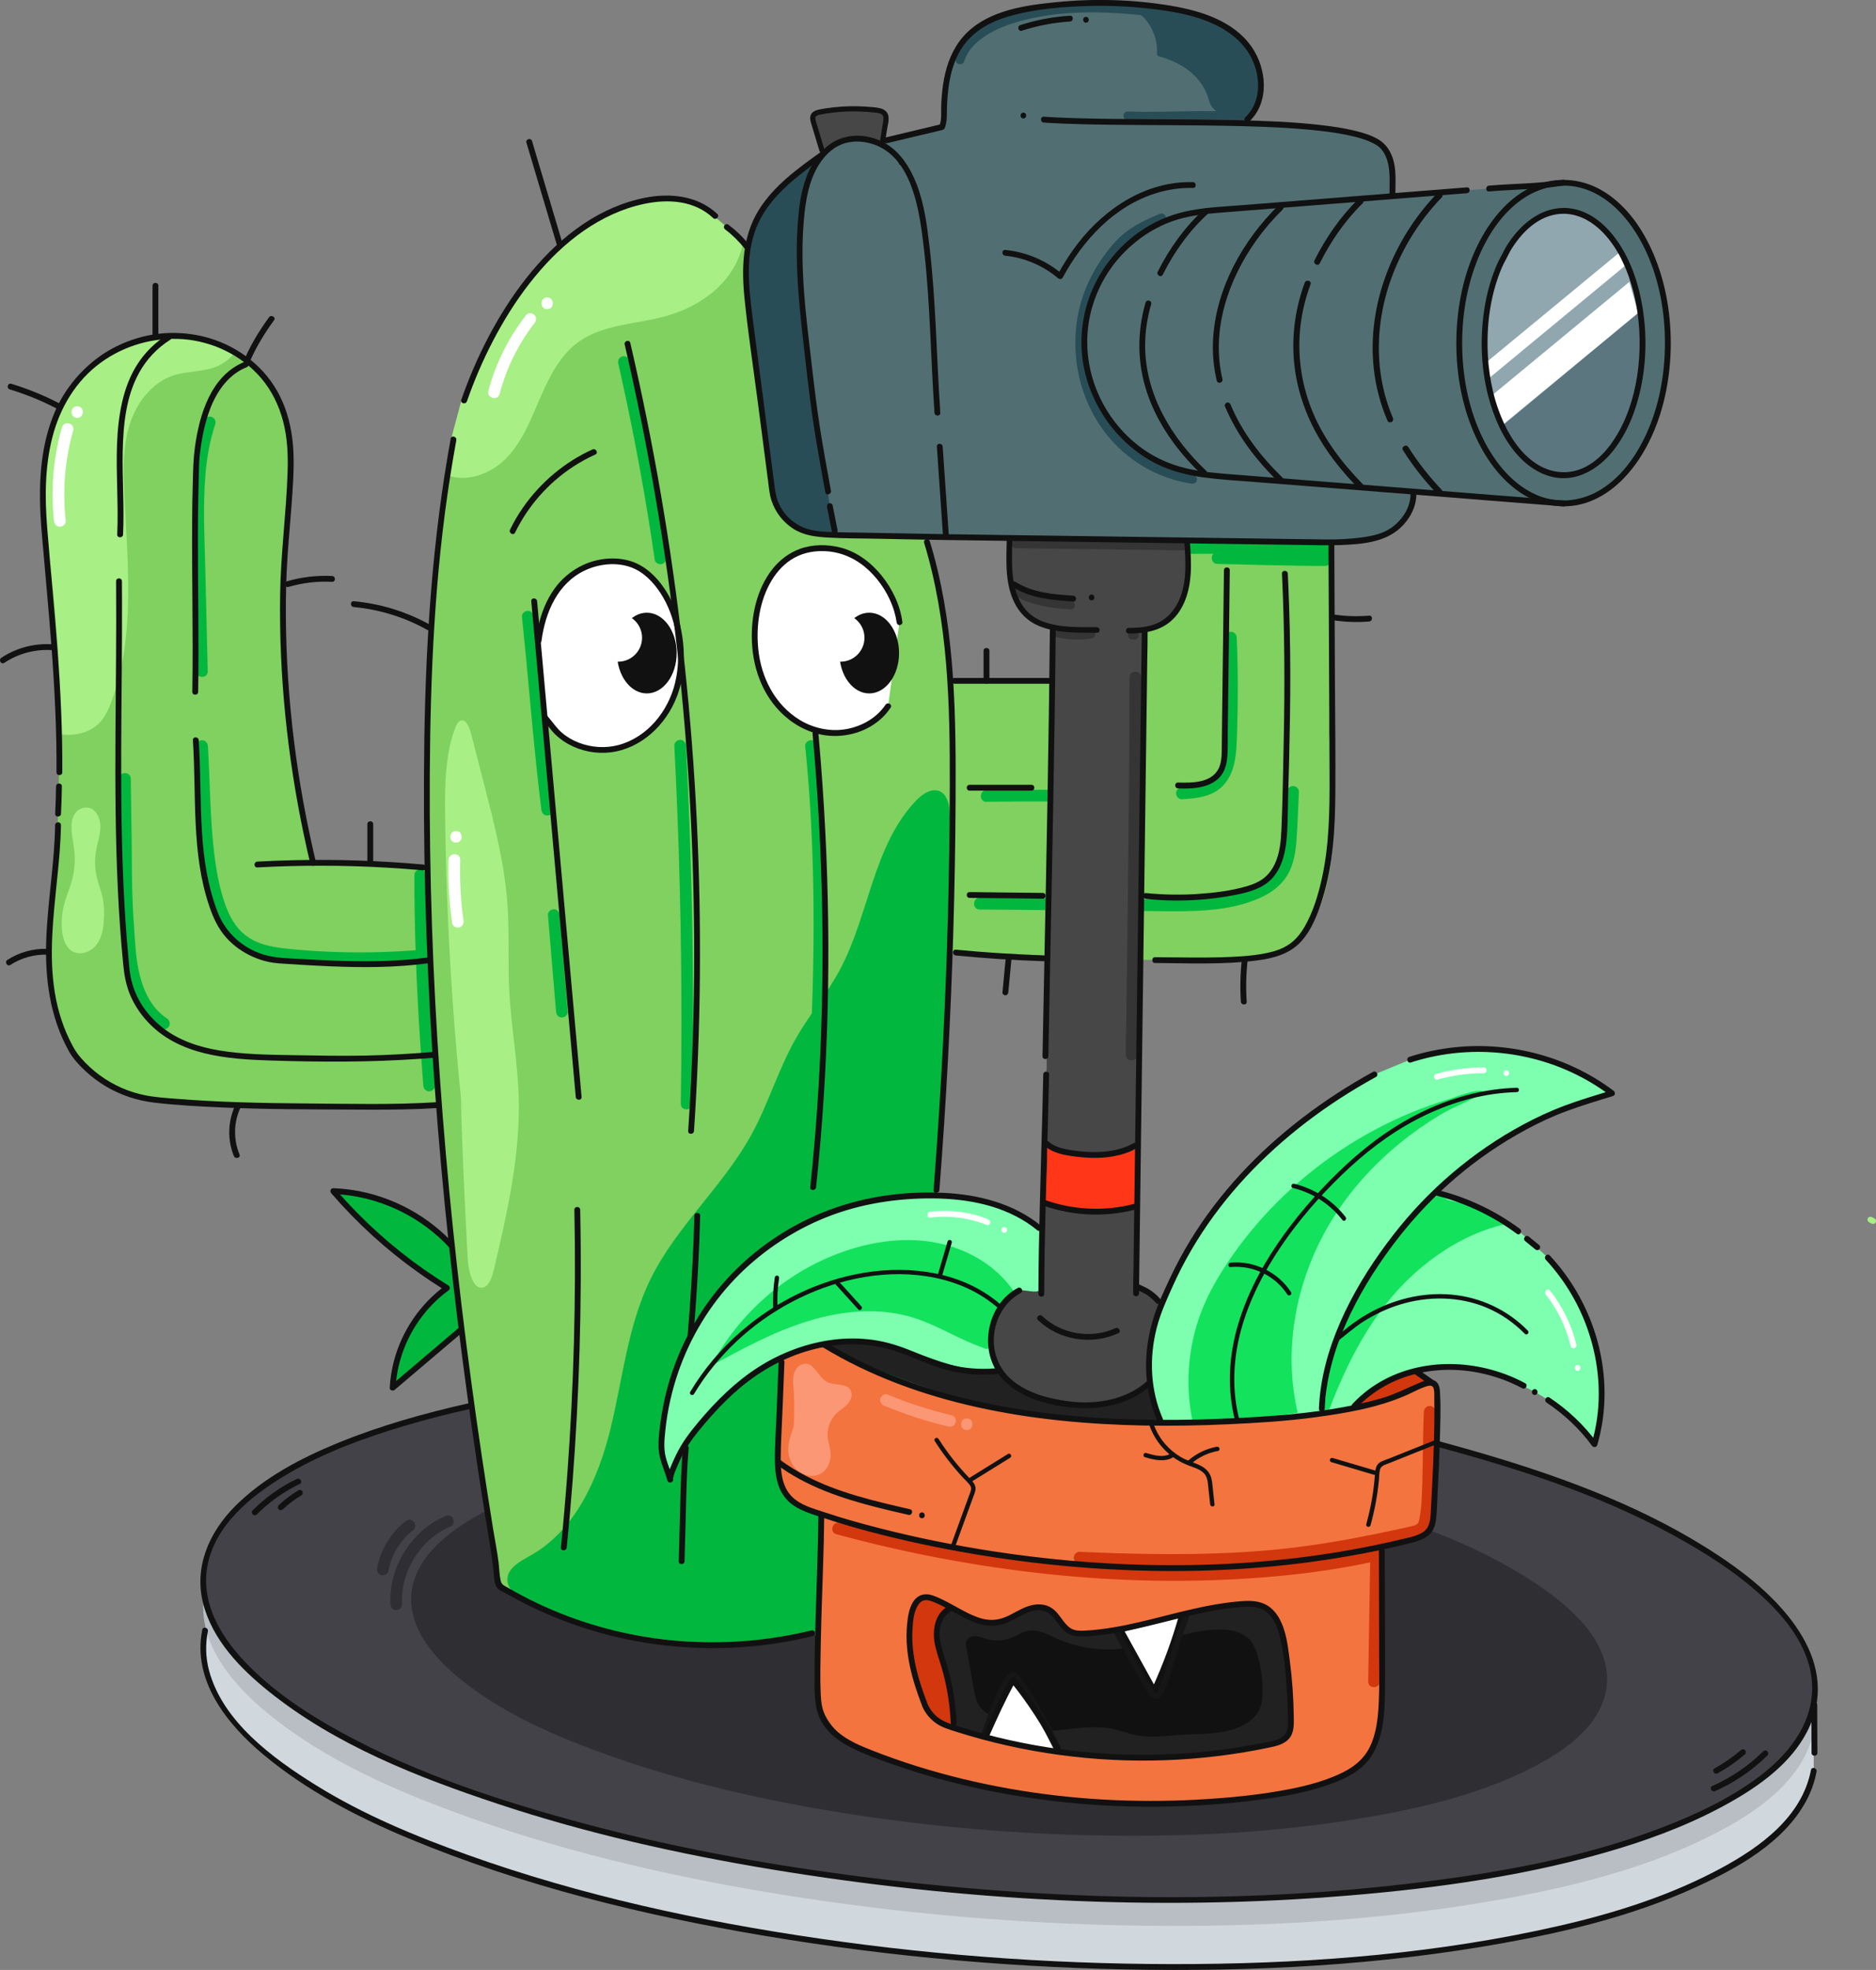
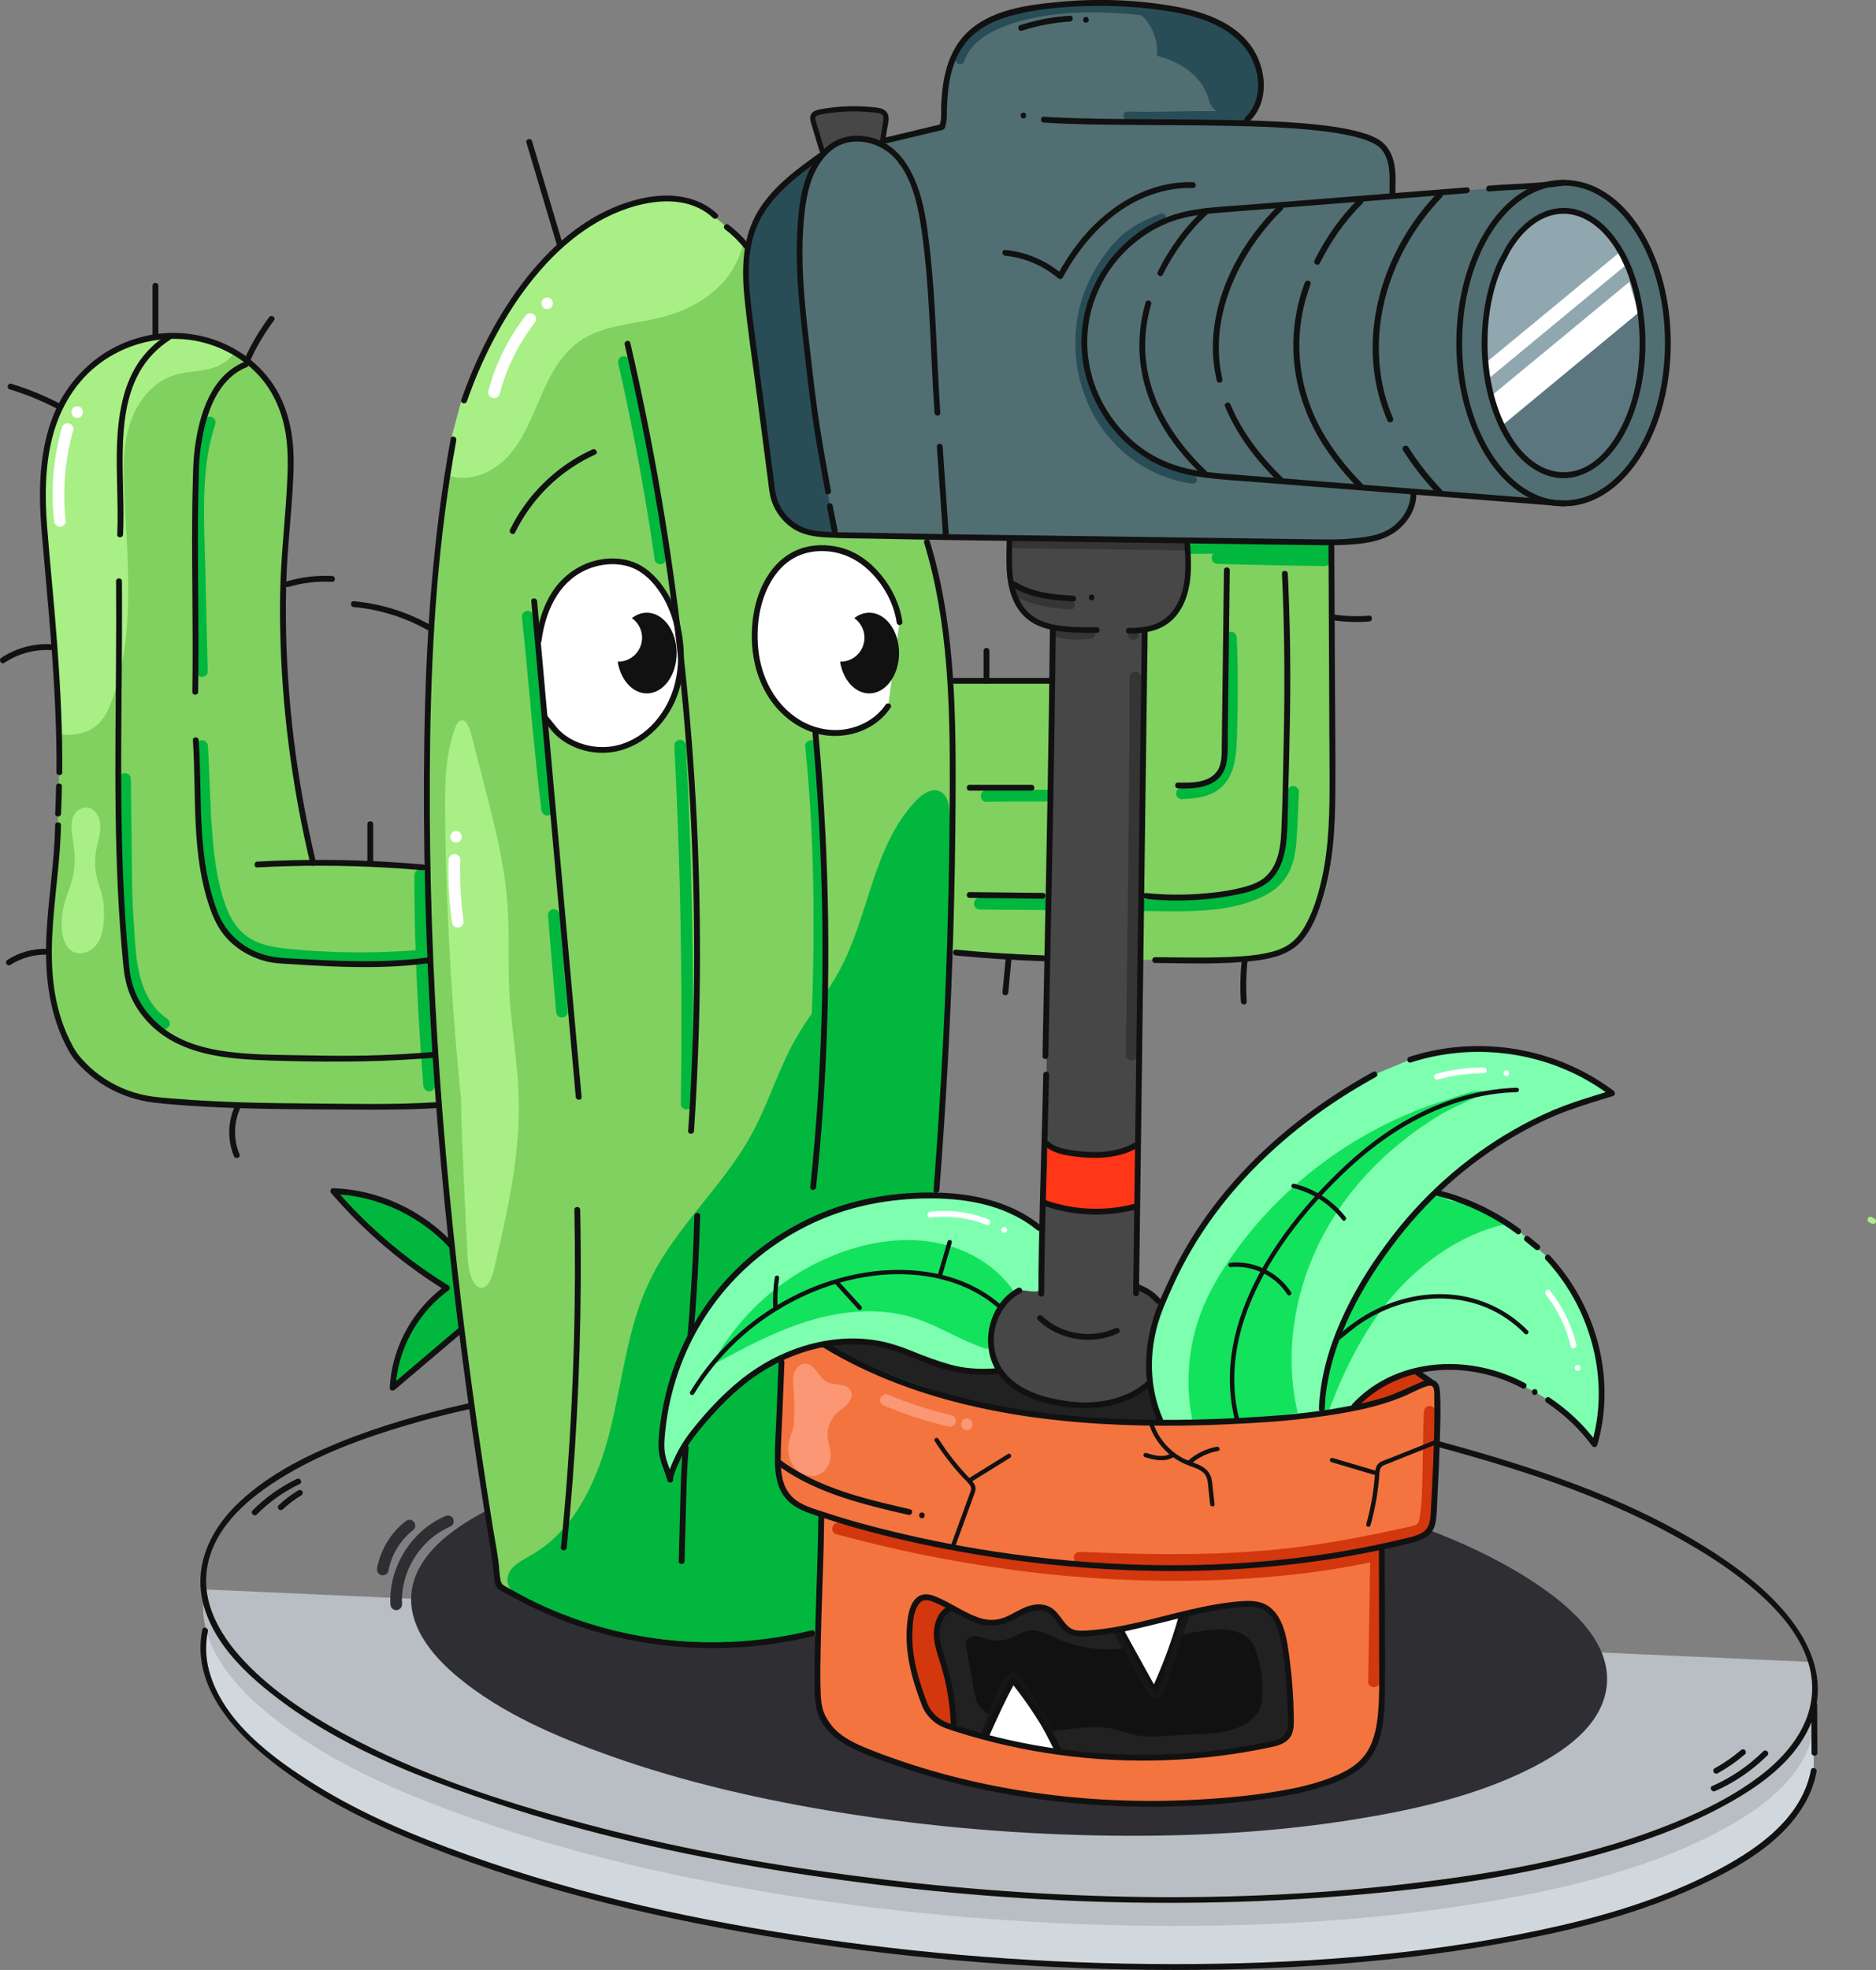
<svg xmlns="http://www.w3.org/2000/svg" id="Layer_2" data-name="Layer 2" viewBox="0 0 965.84 1013.71">
  <rect x="0" y="0" width="965.84" height="1013.71" fill="#808080" stroke="none" />
  <defs>
    <style>
      .cls-1 {
        fill: #516f72;
      }

      .cls-1, .cls-2, .cls-3, .cls-4, .cls-5, .cls-6, .cls-7, .cls-8, .cls-9, .cls-10, .cls-11, .cls-12, .cls-13, .cls-14, .cls-15, .cls-16, .cls-17, .cls-18, .cls-19, .cls-20, .cls-21, .cls-22, .cls-23 {
        stroke-width: 0px;
      }

      .cls-2 {
        fill: #5c7680;
      }

      .cls-3 {
        fill: #353535;
      }

      .cls-4 {
        fill: #294d56;
      }

      .cls-5 {
        fill: #474747;
      }

      .cls-6 {
        fill: #2e2e33;
      }

      .cls-7 {
        fill: #111;
      }

      .cls-8 {
        fill: #424248;
      }

      .cls-9 {
        fill: #212121;
      }

      .cls-10 {
        fill: #13e25d;
      }

      .cls-11 {
        fill: #161616;
      }

      .cls-12 {
        fill: #d3370d;
      }

      .cls-13 {
        fill: #d0d8dd;
      }

      .cls-14 {
        fill: #a8ef86;
      }

      .cls-15 {
        fill: #b8bec3;
      }

      .cls-16 {
        fill: #90a7af;
      }

      .cls-17 {
        fill: #7dffaf;
      }

      .cls-18 {
        fill: #fc9775;
      }

      .cls-19 {
        fill: #80d160;
      }

      .cls-20 {
        fill: #f3743f;
      }

      .cls-21 {
        fill: #fff;
      }

      .cls-22 {
        fill: #ff3617;
      }

      .cls-23 {
        fill: #02b73e;
      }
    </style>
  </defs>
  <g id="Layer_1-2" data-name="Layer 1">
    <g>
      <path class="cls-13" d="M105.57,839.06c-5.54,25.63,13.24,48.03,31.63,63.24,30.62,25.31,68.8,41.49,105.91,54.63,51.56,18.26,105.26,30.44,159.2,39.15,62.66,10.11,126.17,15.41,189.63,16.06,56.52.58,113.33-2.45,169.16-11.58,41.16-6.73,83.36-16.32,120.78-35.33,21.72-11.03,47.33-28.05,51.9-53.99v-34.78" />
      <path class="cls-15" d="M105.57,817.9c-5.54,25.63,13.24,48.03,31.63,63.24,30.62,25.31,68.8,41.49,105.91,54.63,51.56,18.26,105.26,30.44,159.2,39.15,62.66,10.11,126.17,15.41,189.63,16.06,56.52.58,113.33-2.45,169.16-11.58,41.16-6.73,83.36-16.32,120.78-35.33,21.72-11.03,47.33-28.05,51.9-53.99v-34.78" />
-       <path class="cls-8" d="M740.92,743.21c50.66,13.68,102.97,31.17,146.66,61,23.01,15.71,51.72,41.01,46.2,72.26-4.58,25.94-30.19,42.96-51.9,53.99-37.42,19-79.63,28.59-120.78,35.33-55.83,9.13-112.64,12.16-169.16,11.58-63.46-.65-126.97-5.96-189.63-16.06-53.94-8.7-107.64-20.88-159.2-39.15-37.11-13.15-75.29-29.32-105.91-54.63-18.39-15.21-37.17-37.61-31.63-63.24,3.54-16.4,15.98-29.22,29.11-38.79,19.27-14.04,41.97-23.22,64.52-30.5,13.92-4.49,28.09-8.22,42.36-11.4" />
      <path class="cls-6" d="M683.79,770.9c37.59,10.15,76.39,23.12,108.81,45.26,17.07,11.65,38.37,30.42,34.28,53.61-3.4,19.25-22.4,31.87-38.51,40.05-27.76,14.1-59.08,21.21-89.61,26.21-41.42,6.78-83.57,9.03-125.5,8.59-47.08-.49-94.2-4.42-140.69-11.92-40.02-6.46-79.86-15.49-118.12-29.04-27.53-9.75-55.86-21.75-78.58-40.53-13.65-11.28-27.58-27.9-23.47-46.92,2.63-12.16,11.85-21.68,21.6-28.78,14.29-10.42,31.14-17.23,47.87-22.63,10.33-3.33,20.84-6.1,31.43-8.46" />
      <path class="cls-7" d="M740.53,744.65c41.38,11.2,82.64,24.45,120.41,45.05,16.87,9.2,33.51,19.72,47.56,32.93,12.91,12.14,24.76,28.09,24.48,46.63-.29,18.83-12.83,34.06-27.21,44.89-15.32,11.54-33.21,19.84-51.04,26.64-42.09,16.04-87.46,23.68-132.04,28.82-94.35,10.88-190.9,7.79-284.94-4.62-46.1-6.09-92.01-14.53-136.95-26.58-42.59-11.41-85.71-25.46-124.54-46.64-18.09-9.86-35.88-21.57-50.14-36.58s-24.39-33.91-18.13-54.24c6.01-19.5,24.02-33.09,40.9-42.93,18.84-10.97,39.6-18.44,60.44-24.6,10.77-3.19,21.67-5.93,32.63-8.39,1.88-.42,1.09-3.32-.8-2.89-22.8,5.12-45.45,11.48-67.1,20.34-19.11,7.82-38.32,17.86-53.04,32.61-13.25,13.28-21.24,31.14-16.45,49.97s19.21,33.61,33.8,45.33c34.32,27.56,76.39,44.07,117.78,57.81,45.96,15.26,93.35,25.89,141.1,33.78,97.55,16.11,197.86,21.62,296.47,13.49,46.94-3.87,94.57-10.5,139.72-24.24,20.43-6.22,40.58-14.13,59.11-24.82,14.8-8.54,29.61-19.59,37.68-35.06,18.29-35.03-11.31-66.75-38.25-85.9-35.69-25.37-77.13-41.72-118.75-54.52-10.58-3.25-21.22-6.27-31.9-9.16-1.87-.51-2.66,2.39-.8,2.89h0Z" />
      <path class="cls-23" d="M238.24,647.96c-15.45-20.87-40.71-34.14-66.66-35.02,16.77,19.51,36.59,36.39,58.52,49.85-16.34,11.78-26.92,31.21-27.95,51.34,13.04-11.06,26.07-22.13,39.11-33.19" />
      <path class="cls-7" d="M239.54,647.2c-12.34-16.59-30.53-28.51-50.63-33.38-5.68-1.37-11.49-2.17-17.33-2.38-1.39-.05-1.86,1.63-1.06,2.56,13.18,15.3,28.2,28.98,44.65,40.7,4.62,3.29,9.35,6.42,14.18,9.39v-2.59c-13.04,9.47-22.54,23.46-26.6,39.06-1.15,4.44-1.85,8.99-2.1,13.57-.08,1.4,1.64,1.84,2.56,1.06,13.04-11.06,26.07-22.13,39.11-33.19,1.47-1.25-.66-3.36-2.12-2.12-13.04,11.06-26.07,22.13-39.11,33.19l2.56,1.06c.83-15.29,7.21-30.14,17.56-41.41,2.92-3.19,6.15-6.09,9.65-8.63.9-.65,1.03-1.96,0-2.59-16.99-10.45-32.69-22.92-46.69-37.11-3.98-4.04-7.82-8.21-11.52-12.5l-1.06,2.56c19.86.72,39.28,8.72,54.08,21.96,4.16,3.72,7.96,7.84,11.29,12.32,1.14,1.53,3.74.04,2.59-1.51h0Z" />
      <path class="cls-19" d="M488.91,489.58c40.43.72,80.85,5.51,121.27,4.15,19.8-.67,39.77,4.41,55.39-7.77,26.66-20.78,21.53-75.06,18.77-108.75,2.17-59.52.47-111.48,6.79-166.44,3.03-26.35,7.13-54.08-3.03-78.58-9.9-23.87-34.1-41.57-59.94-42.17-25.83-.6-51.49,16.92-58.9,41.67-4.55,15.22-2.49,31.51-1.05,47.34,5.55,61.12,1.07,123.14-13.21,182.83l29.52-8.32c-28.43-1.56-61.69-5.14-94.08-3.65" />
      <path class="cls-23" d="M504.39,468.03c28.69.26,57.39.52,86.08.78,13.4.12,26.92.61,40.21-1.54,6.38-1.03,12.66-2.75,18.54-5.46,5.41-2.49,10.38-6.18,13.5-11.33,3.53-5.83,4.44-12.79,4.87-19.47.51-7.83.76-15.69,1.13-23.53.08-1.62-1.43-3-3-3-1.69,0-2.92,1.38-3,3-.32,6.89-.63,13.78-.97,20.66-.27,5.54-.62,11.25-2.75,16.44-4.39,10.73-17.31,14.56-27.69,16.51-12.6,2.37-25.6,1.85-38.36,1.74-13.93-.13-27.86-.25-41.8-.38-15.59-.14-31.18-.28-46.77-.42-3.86-.03-3.87,5.97,0,6h0Z" />
      <path class="cls-23" d="M608.5,411.28c5.96-.35,12.31-.88,17.52-4.08s8.03-8.38,9.35-14.07c1.4-6.04,1.4-12.38,1.59-18.54.23-7.25.33-14.51.31-21.76-.02-8.24-.21-16.49-.55-24.73-.07-1.62-1.33-3-3-3-1.57,0-3.07,1.37-3,3,.57,13.84.7,27.7.37,41.54-.14,6.06-.14,12.21-.86,18.24-.55,4.58-1.91,9.53-5.39,12.74-4.29,3.97-10.81,4.33-16.35,4.65-1.62.09-3,1.31-3,3,0,1.55,1.37,3.1,3,3h0Z" />
      <path class="cls-23" d="M507.88,412.61c14.02-.24,28.04-.2,42.07-.16,3.86.01,3.87-5.99,0-6-14.02-.04-28.05-.08-42.07.16-3.86.07-3.87,6.07,0,6h0Z" />
      <path class="cls-23" d="M613.57,285.01c17.65-.17,35.3-.06,52.95.33,5.05.11,10.11.25,15.16.4l-3-3c.21,2.11.17,4.21.51,6.32l2.89-3.8c-18.44-.09-36.88-.62-55.32-1.08-3.86-.1-3.86,5.91,0,6,18.44.45,36.87.98,55.32,1.08,2.12.01,3.2-1.92,2.89-3.8-.25-1.55-.14-3.16-.29-4.72-.17-1.65-1.24-2.95-3-3-17.64-.55-35.29-.82-52.95-.81-5.06,0-10.11.03-15.16.08-3.86.04-3.87,6.04,0,6h0Z" />
      <path class="cls-19" d="M483.32,613.93c5.39-69.05,8.18-138.31,8.36-207.57.11-42.4-.86-85.46-13.27-126l-75.28-139.36-33.7-28.38c-9.15-8.75-22.39-10.36-34.41-8.2-22.05,3.97-42.05,15.72-57.24,32.85-17.94,20.22-30.9,45.93-38.84,68.87l-5.76,21.57c-7.25,39.61-9.88,80.59-11.19,119.65-2.65,78.95-.19,158.03,6.31,236.75,3.24,39.31,7.49,78.54,12.6,117.65,2.56,19.58,5.33,39.12,8.29,58.64,1.48,9.77,3.02,19.53,4.6,29.28.82,5.07,1.66,10.14,2.51,15.21.31,1.87.77,12.01,2.18,12.87,47.91,29.09,111.23,35.93,166.07,22.45l58.77-226.27Z" />
      <path class="cls-23" d="M426.9,838.3c-51.32,12.92-106.98,7.84-155.11-14.16-4.95-2.26-10.54-5.78-10.57-11.22-.03-6.02,6.55-9.46,11.81-12.4,23.16-12.94,34.99-39.59,41.3-65.36,6.31-25.77,8.83-52.85,20.46-76.69,13.34-27.34,37.53-48.02,52.14-74.7,8.66-15.83,13.76-33.44,22.67-49.13,6.94-12.22,16.09-23.1,22.74-35.48,15.21-28.36,17.13-64.16,39.45-87.34,3.28-3.4,8.22-6.63,12.4-4.45,3,1.57,4.13,5.27,4.54,8.63,1.42,11.76,1.78,31.75,1.13,43.58-.75,13.52-1.52,18.65-1.07,32.18.68,20.29-1.16,46.91-2.85,67.14-1.57,18.83-3.56,31.04-3.79,49.93-.67,55.45-22.16,109.59-18.84,164.94" />
      <path class="cls-20" d="M422.85,780.25c-2.25,27.05-2.65,54.38-1.98,80.68.19,7.28.59,14.8,3.77,21.35,4.96,10.2,15.39,16.82,25.99,20.86,68.9,26.27,141.64,31.95,212.51,17.93,14.48-2.87,29.46-4.13,38.71-15.64,8.98-11.19,10.43-29.56,10.4-43.91-.05-21.81,1.46-43.87-1.47-65.48-55.4,12.24-107.19,13.93-161.04,8.7-37.41-3.64-78.08-9.85-114.14-20.44" />
      <path class="cls-9" d="M491.45,881.06c-3.36-15.42-6.15-25.71-9.02-41.23-.81-4.36,3.79-11.17,8.2-11.68,2.25-.26,4.24,1.32,6.13,2.56,4.97,3.25,11.18,4.55,17.04,3.59,8.93-1.47,17.73-9.96,25.93-6.13,4.22,1.97,7.24,8.36,11.41,10.44,4.7,2.35,10.29,1.44,15.45.48,21.18-3.93,42.35-7.86,63.53-11.8,8.22-1.53,17.59-2.8,24.19,2.34,6.58,5.12,7.65,14.48,8.2,22.81.55,8.34,1.1,16.68,1.66,25.02.27,4.01.5,8.21-1.11,11.89-.57,1.3-.05,3.72-.94,4.72-4.53,5.15-14.02,5.5-21.22,6.3-49.05,5.48-104.5,7.1-150.43-10.96" />
      <path class="cls-7" d="M517.58,885.5c-5.25-1.58-10.98-3.51-13.8-8.22-1.39-2.31-1.89-5.04-2.36-7.69-1.3-7.28-2.6-14.57-3.9-21.85-.19-1.09-.38-2.23-.01-3.27.65-1.83,2.83-2.68,4.77-2.57s3.74.96,5.59,1.51c4.26,1.28,8.95,1.03,13.06-.68,2.72-1.13,5.21-2.89,8.1-3.49,5.15-1.06,10.19,1.77,14.99,3.92,9.32,4.19,19.66,6.11,29.87,5.54,17.48-.97,33.97-9.03,51.45-10.12,6.83-.42,14.56.66,18.76,6.07,1.54,1.98,2.45,4.37,3.19,6.77,1.98,6.4,2.9,13.14,2.71,19.84-.08,2.93-.4,5.92-1.66,8.56-1.28,2.67-3.47,4.82-5.92,6.48-9.51,6.45-21.91,5.71-33.38,6.39-8.15.48-16.4,1.79-24.39.15-3.84-.79-7.52-2.25-11.36-3.09-9.37-2.04-19.08-.28-28.61.68-9.54.96-19.78.94-27.93-4.11" />
      <path class="cls-14" d="M382.73,124.24c-1.15,6.28-3.8,12.36-7.59,17.5-7.98,10.81-20.38,17.77-33.37,21.22-14.87,3.96-31.43,4-43.92,13-9.69,6.98-15.22,18.25-19.93,29.23-4.71,10.97-9.18,22.47-17.61,30.94-8.06,8.09-20.97,12.61-31.19,7.87.85-5.66,1.78-11.31,2.81-16.93l5.76-21.57c7.94-22.94,20.9-48.64,38.84-68.87,15.19-17.12,35.19-28.88,57.24-32.85,12.01-2.16,25.26-.55,34.41,8.2l14.55,12.26Z" />
      <path class="cls-19" d="M227.09,568.79c-40.43.72-80.81.03-121.23-1.34-19.8-.67-41-2.08-56.62-14.25-26.66-20.78-24.43-60.85-21.66-94.54,4.52-55.14,3.61-110.72-2.71-165.68-3.03-26.35-7.13-54.08,3.03-78.58,9.9-23.87,34.1-41.57,59.94-42.17,25.83-.6,51.49,16.92,58.9,41.67,4.55,15.22,2.49,31.51,1.05,47.34-5.55,61.12-1.07,123.14,13.21,182.83l-28.72.8c28.43-1.56,61.18-.98,89.53,1.57" />
      <path class="cls-14" d="M121.52,180.78c-2.74,3.59-6.41,6.47-10.64,8.08-6.82,2.59-14.48,2.06-21.44,4.3-11.15,3.58-19.08,13.97-22.63,25.13-3.54,11.17-3.36,23.14-2.84,34.84,1.6,36.02,5.89,73.28-6.33,107.2-1.6,4.44-3.56,8.92-6.97,12.19-4.94,4.73-12.27,6.21-19.11,5.41-.38-28.48-2.2-56.93-5.46-85.22-3.03-26.35-7.13-54.08,3.03-78.58,9.89-23.87,34.1-41.57,59.94-42.16,11.37-.26,22.7,2.98,32.45,8.81Z" />
      <path class="cls-12" d="M695.92,724.52c12.88-2.22,25.42-6.42,37.04-12.42.46-.24.95-.52,1.12-1,.29-.84-.56-1.61-1.3-2.1-1.84-1.22-3.87-2.48-6.07-2.3-.91.07-1.78.4-2.64.72-9.04,3.41-18.1,7.46-25.03,14.2" />
      <path class="cls-23" d="M223.95,558.6c-2.15-28.01-3.82-56.07-4.38-84.16-.16-8.01-.23-16.03-.22-24.05,0-3.86-5.99-3.87-6,0-.05,28.1,1.05,56.18,2.88,84.22.52,8,1.1,16,1.71,23.99.12,1.62,1.29,3,3,3,1.53,0,3.12-1.38,3-3h0Z" />
      <path class="cls-21" d="M277.31,329.75c1.77-13.68,7.14-27.71,19.25-35.39,7.68-4.87,17.32-6.72,26.17-4.62,12.94,3.07,21.98,17.56,25.26,29.48,3.55,12.89,3.77,26.96-1.16,39.39-4.92,12.43-15.38,22.95-28.32,26.28-12.95,3.33-28.04-1.44-35.42-12.59l-2.41-2.91" />
      <path class="cls-21" d="M457.22,363.37c-7.49,11.32-22.82,16.17-35.96,12.78-13.14-3.39-23.76-14.06-28.75-26.68-10.9-27.54.35-74.01,38.2-66.62,16.63,3.25,30.3,21.18,32.38,37.31" />
      <path class="cls-5" d="M423.17,77.33c-1.44-4.79-2.88-9.57-4.32-14.36-.35-1.16-.68-2.46-.1-3.52.63-1.14,2.05-1.53,3.33-1.78,9.62-1.88,19.54-2.19,29.25-.91,1.58.21,3.35.57,4.24,1.89.81,1.21.62,2.81.39,4.25-.61,3.84-1.23,7.68-1.84,11.52" />
      <path class="cls-1" d="M726.42,254.6c2.01,8.19-4.84,16.27-12.37,20.09-9.43,4.78-31.08,4.43-31.08,4.43l-196.76-2.73-44.91-.84c-8.66,0-15.52-.34-20.95-.87-11.66-1.14-21-10.15-22.72-21.74-3.85-29.56-7.7-59.13-11.55-88.69-2.12-16.31-4.13-33.54,2.33-48.67,4.16-9.74,11.5-17.64,19.52-24.38,4.03-3.4,8.41-6.32,12.52-9.6,6.24-4.99,13.58-8.55,21.4-11.05,3.17-1.01,7.42,2.45,10.71,1.76,3.33-.7,9.37-1.8,12.73-2.22,4.96-.61,8.03-2.92,12.83-3.06,2.49-.07,5.04.04,6.88-1.64,1.22-1.12.2-4.72.7-6.3,1.46-4.64.64-9.89,1.22-14.72.54-4.56,2.53-8.73,3.93-13.1,2.4-7.51,8.35-13.51,15.22-17.39,6.87-3.88,14.64-5.84,22.39-7.32,25.83-4.93,52.6-4.89,78.42.13,10.46,2.03,21.05,5.01,29.53,11.47,8.48,6.46,14.48,17.05,12.9,27.59-1.12,7.5-7.16,11.67-9.05,18.12,2.72,1.25,5.76-.09,9.85-.09,7.04,0,15.78.57,21.04.56,7.25-.02,17.74,2.48,24.79,4.13,7.05,1.66,12.76,2.44,17.09,8.25,6.32,8.48,4.17,20.18,3.95,30.75-.75,36.07.87,72.14,2.48,108.18.56,12.51.59,25.1,6.03,36.4.41.85.71,1.69.92,2.54Z" />
      <path class="cls-1" d="M804.98,259.1l-183.05-14.47c-51.76-4.09-81.17-62.34-52.47-105.61.59-.89,1.2-1.78,1.84-2.68,11.59-16.28,30.08-26.27,49.99-27.84l183.69-14.52" />
      <ellipse class="cls-1" cx="804.98" cy="176.54" rx="53.7" ry="82.56" />
      <path class="cls-5" d="M521.04,275.43c-1.36,10.42-1.53,21.06,1.72,31.05,3.61,11.08,12.55,12.09,18.72,17.42,2.6,2.24,2.4,5.41,5.37,7.12,10.08,5.81,22.57,4.6,34.09,2.99,1.92-.27,4.01-.63,5.27-2.1,1.33-1.54,1.33-3.81,2.21-5.64,2.61-5.39,10.99-4.56,15.15-8.86,1.26-1.31,2.04-3,2.73-4.68,3.93-9.51,6.13-19.74,6.45-30.03.03-.96,0-2.03-.67-2.72-.65-.67-1.69-.75-2.63-.78-5.41-.18-10.83-.35-16.24-.53-22.97-.75-45.95-1.49-68.92-2.24" />
      <path class="cls-5" d="M538.48,582.18c.88-84.91,2.13-173.36,3.01-258.27,15.21,2.38,32.52,3.12,47.85,1.64.67,88.1-1.76,175.94-3.67,264.02" />
      <path class="cls-5" d="M527.5,663.3c-8.92,1.74-12.04,9.92-15.16,18.23-3.12,8.32-1.48,18.16,4.18,25.09,6.27,7.67,18.39,13.23,28.26,15.22,13.06,2.64,25.12,3.01,36.73-3.38,2.16-1.19,8.42-3.3,9.71-5.36,1.02-1.64-.19-6.1.24-7.97,2.05-8.99,1.84-16.85,3.88-25.85.4-1.78,2.78-5.13,2.42-6.91-.83-4.11-7.2-4.9-9.81-8.24-3.56-4.55-3.57-10.76-3.44-16.48.59-24.59,1.18-49.18,1.77-73.77-14.21,8.07-31.84,10.22-47.65,5.8-.75,15.9-1.5,31.81-2.24,47.71-.57,12.17-.81,22.33-1.38,34.5" />
      <path class="cls-17" d="M534.81,632.28c-.07-.05-.14-.1-.21-.15-2.11-1.56-3.81-3.45-6.02-4.84-2.34-1.47-4.77-2.78-7.27-3.95-5.03-2.35-10.33-4.1-15.74-5.36-11-2.57-22.41-3.16-33.67-2.64-.45.02-.9.07-1.34.07-7.48.4-14.93,1.23-22.28,2.68-31.18,6.14-59.95,23.82-79.53,48.86-11.1,14.2-19.2,30.71-23.83,48.12-2.32,8.71-3.77,17.64-4.31,26.64-.53,8.85,2.31,12.07,4.47,19.75-.59-2.09,4.24-11.94,5.48-14.41,3.04-6.06,8.11-11.81,12.44-16.98,8.97-10.7,19.46-20.2,31.53-27.27,19.33-11.32,43.14-16.03,64.63-9.7,8.73,2.57,16.88,6.86,25.58,9.54,8.66,2.67,17.82,3.71,26.86,3.06.52-.04,2.74.08,2.95-.47.18-.47-1.08-1.89-1.33-2.32-.96-1.69-1.65-3.52-2.11-5.39-.97-3.93-.97-8.08-.29-12.05.76-4.49,2.35-8.9,5.04-12.57,2.69-3.68,4.49-7.72,8.91-8.84,2.27-.57,8.49,1.51,10.28,0,2.17-1.84.85-6.11,1.03-8.95.35-5.65.7-11.29,1.06-16.94.09-1.43.15-2.96-.6-4.18-.43-.69-1.07-1.21-1.73-1.7Z" />
      <path class="cls-10" d="M508.53,694.06c-.66.35-1.93-.37-3.45-.9-2.35-.83-4.66-1.78-6.94-2.79-9.13-4.04-17.84-9.1-27.39-12.15-17.54-5.59-36.76-3.87-54.37,1.5-17.61,5.37-33.92,14.22-50.1,23.01,14.34-27.34,39.43-48.87,68.63-58.88,15.31-5.25,31.93-7.41,47.79-4.22,10.07,2.03,19.76,6.32,27.83,12.71,4.05,3.21,7.66,6.95,10.68,11.14.65.9,1.45,1.57.86,2.65-.46.83-2.46,1.64-3.24,2.26-2.1,1.65-3.94,3.62-5.45,5.83-.79,1.14-1.48,2.35-2.07,3.61-2.14,4.54-2.7,9.34-2.32,14.29.09,1.18-.09,1.75-.48,1.95Z" />
      <path class="cls-17" d="M781.36,632.91l14.81,13.59c23.04,25.39,34.96,63.58,24.73,96.68-21.21-30.11-65.59-47.43-101.52-34.58-6.26,2.24-14.08,6.09-18.56,11.01-4.68,5.13-11.88,7.99-19.19,6.79-.59-.1.59-2.18.18-2.62-.42-.45-.52-1.1-.58-1.71-.53-5.5.59-11.01,1.71-16.42,1.4-6.78,2.81-13.59,5.26-20.06,2.14-5.66,5.04-10.99,7.99-16.27,9.98-17.85,20.81-35.56,35.22-50.22,2.73-2.78,5.55-6.69,9.79-6.28,4.12.39,9.04,3,12.85,4.55,9.74,3.94,18.96,9.19,27.31,15.57Z" />
      <path class="cls-10" d="M681.64,723.57c.22-18.09,7.75-37.75,16.43-53.62,8.68-15.88,19.52-31.33,31.08-45.25,2.48-2.99,6.42-8.08,10.15-9.18,2.43-.72,5.23,1.99,7.73,2.42,9.28,1.59,20.32,5.9,27.31,12.21-21.79,4.8-42.81,19.69-57.31,36.66-14.5,16.97-24.59,37.28-32.53,58.14l-1.48,1.56h-2.47" />
      <path class="cls-17" d="M719.06,635.64c20.37-26.03,46.88-47.34,76.94-61.14,10.89-5,22.53-8.41,33.97-11.91-29.33-22.18-69.09-28.67-104-17.28l-18.34,7.58c-46.55,25.57-85.9,63.21-106.44,111.12-4.65,10.86-8.64,21.35-9.5,33.29-.43,5.93-.17,11.91.87,17.77.51,2.88,1.23,5.7,2.06,8.5.6,2.04.23,6.04,2.04,7.29,1.16.8,2.65.91,4.06.99,13.24.72,26.53.38,39.75-.54,6.62-.46,13.24-1.07,19.84-1.77,4.68-.5,13.05.39,17.36-1.79,7.5-3.79,4.04-16.09,5.69-23.09,2.72-11.51,7.12-22.58,12.49-33.09,6.49-12.71,14.41-24.67,23.2-35.91Z" />
      <path class="cls-9" d="M424.55,692.09c52.14,26.75,114.65,42.66,173.21,40.53-2.21-5.64-3.03-14.57-5.04-20.29-9.81,7.35-25.25,10.68-37.44,9.4-12.19-1.28-25.64-3.95-35.75-10.89-1.75-1.2-2.93-5.03-4.98-5.62-2.22-.63-3.31-.24-5.61-.16-26.45.91-51.64-21.15-77.07-13.84" />
      <path class="cls-12" d="M430.63,789.52c17.76,4.8,35.69,8.94,53.76,12.36,18.26,3.45,36.65,6.18,55.13,8.13,18.29,1.93,36.66,3.08,55.05,3.39s36.97-.22,55.4-1.67c17.87-1.4,35.59-3.62,53.14-7.28,2.06-.43,4.12-.87,6.18-1.3l-3.8-2.89c-.34,19.94-.67,39.87-1,59.81-.03,1.74-.06,3.48-.09,5.22-.06,3.86,5.94,3.86,6,0,.26-15.71.52-31.41.78-47.12.1-5.97.2-11.94.3-17.91.04-2.05-1.94-3.29-3.8-2.89-8.03,1.7-16.08,3.47-24.2,4.69-9.1,1.37-18.27,2.34-27.44,3.16-18.23,1.63-36.55,2.37-54.85,2.26-18.3-.11-36.6-1.05-54.82-2.78-18.05-1.71-36.03-4.2-53.87-7.4-18.02-3.23-35.91-7.18-53.62-11.79-2.22-.58-4.44-1.17-6.66-1.77-3.73-1.01-5.32,4.78-1.6,5.79h0Z" />
      <path class="cls-20" d="M402.11,698.81c-2.28,16.44-2.52,39-1.59,55.57.41,7.27,3.1,12.58,8.15,17.82,3.35,3.48,9.3,5.46,13.85,7.09,81.94,29.38,170.25,30.9,256.76,21.16,17.31-1.95,34.65-4.48,51.21-9.87,1.97-.64,4.03-1.39,5.32-3,1.34-1.67,1.61-3.94,1.79-6.08,2.03-23.08,4.36-45.87,1.67-68.88-1.93.69-5.16-.67-7.19,0-12.31,4.08-24.86,9.76-37.05,12.37-18.03,3.86-36.57,4.63-55,5.39-34.36,1.41-68.84,2.81-103.07-.46-34.23-3.27-68.08-18.23-99.19-30.4-5.26-2.06-9.13-4.89-14.62-6.23-5.49-1.34-11.87.82-16.07,4.6" />
      <path class="cls-7" d="M464.1,85c1.93,0,1.93-3,0-3s-1.93,3,0,3h0Z" />
      <path class="cls-7" d="M424.45,76.98c-1.37-4.55-2.74-9.09-4.1-13.64-.26-.87-.8-2.07-.52-2.99.27-.87,1.28-1.1,2.07-1.29,2.24-.52,4.56-.84,6.84-1.11,4.47-.53,8.97-.73,13.47-.6,2.33.07,4.65.23,6.97.47,1.52.16,4.01.12,5.13,1.37.74.83.54,2.15.4,3.15-.18,1.27-.4,2.53-.61,3.8-.42,2.64-.84,5.28-1.27,7.92-.27,1.67,2.28,2.38,2.55.7.43-2.72.87-5.44,1.3-8.16.36-2.26,1.2-4.96.61-7.25-.53-2.05-2.27-3.19-4.24-3.65-2.42-.56-5.01-.68-7.48-.85-5.45-.36-10.93-.23-16.36.38-2.57.29-5.14.65-7.67,1.18-1.99.42-3.98,1.38-4.36,3.58-.23,1.29.16,2.56.53,3.79.45,1.52.91,3.03,1.37,4.55l2.81,9.33c.49,1.63,3.04.93,2.55-.7h0Z" />
      <path class="cls-7" d="M534.41,679.34c10.86,10.34,27.75,13.04,41.33,6.72,1.75-.81.23-3.4-1.51-2.59-12.32,5.73-27.87,3.1-37.69-6.25-1.4-1.33-3.52.79-2.12,2.12h0Z" />
      <path class="cls-7" d="M597.31,668.39c-1.73-1.98-3.78-3.71-6.04-5.07-1.37-.82-2.85-1.45-4.29-2.15-.73-.36-1.62-.2-2.05.54-.39.66-.19,1.69.54,2.05,1.38.68,2.81,1.29,4.14,2.07,2.15,1.26,3.89,2.76,5.57,4.68.53.61,1.58.55,2.12,0,.61-.61.54-1.51,0-2.12h0Z" />
      <path class="cls-7" d="M524.01,662.76c-15.74,8.35-20.22,31.17-9.36,45.1,5.15,6.6,12.88,10.69,20.72,13.21s16.61,3.7,25.03,3.54c11.83-.22,23.49-3.89,32.4-11.87,1.44-1.29-.69-3.41-2.12-2.12-13.64,12.21-33.75,13-50.73,8.64-7.48-1.92-14.99-5.1-20.56-10.59s-8.26-13.22-7.66-21.11c.69-9.08,5.64-17.88,13.8-22.21,1.71-.91.19-3.5-1.51-2.59h0Z" />
      <path class="cls-7" d="M536.11,630.9c-14.31-11.76-32.8-16.32-51-17.1-19.52-.84-39.51,1.84-57.83,8.69-16.99,6.35-32.69,16.06-45.93,28.47-14.06,13.18-25.04,29.36-32.33,47.18-3.93,9.63-6.77,19.7-8.41,29.97-.85,5.32-1.66,10.85-1.57,16.25.07,4.01,1.15,7.71,2.54,11.44.74,2,1.46,4,2.04,6.05.53,1.86,3.32,1.08,2.89-.8.03.14,0-.26,0-.28.07-.39.16-.77.26-1.16.27-.99.63-1.96,1.01-2.92.83-2.12,1.78-4.19,2.76-6.24,2.49-5.21,5.65-9.86,9.31-14.32,8.73-10.63,18.13-20.59,29.58-28.35s23.84-12.9,37.2-15.04c6.51-1.04,13.17-1.27,19.73-.62s13.42,2.52,19.81,5c7.66,2.96,15.12,6.46,23.15,8.32,8.25,1.91,16.79,2.42,25.21,1.49,1.9-.21,1.92-3.21,0-3-7.68.84-15.47.52-23.03-1.08s-14.46-4.57-21.52-7.43-13.52-4.97-20.73-5.95c-6.67-.91-13.43-.92-20.1-.09-13.78,1.71-27.02,6.7-38.72,14.15s-21.72,17.38-30.73,28.1c-4.49,5.34-8.62,10.77-11.65,17.08-1.13,2.36-2.22,4.75-3.17,7.19-.69,1.76-1.72,4.02-1.28,5.96l2.89-.8c-1.08-3.77-2.77-7.36-3.74-11.16-1.17-4.58-.68-9.32-.2-13.97,1.06-10.23,3.35-20.34,6.72-30.05,6.2-17.89,16.22-34.42,29.37-48.06,12.28-12.74,27.1-22.94,43.32-29.98,17.54-7.61,36.56-10.97,55.62-11.15,17.62-.17,36.05,2.67,51.07,12.45,1.84,1.2,3.61,2.5,5.31,3.89,1.48,1.22,3.61-.89,2.12-2.12h0Z" />
      <g>
        <path class="cls-7" d="M785.23,711.79c-11.04-5.92-23.4-9.3-35.92-9.8s-25.04,1.95-36.12,7.68c-6.31,3.26-12.03,7.6-16.89,12.78-1.32,1.41.8,3.53,2.12,2.12,8.3-8.84,19.07-14.84,30.83-17.67s23.88-2.55,35.46.25c6.62,1.6,13,4.02,19,7.24,1.7.91,3.22-1.68,1.51-2.59h0Z" />
        <path class="cls-7" d="M795.79,648.21c9.01,9.69,16.1,21.17,20.76,33.55s6.99,25.71,6.49,38.98c-.28,7.47-1.49,14.87-3.59,22.05l2.74-.36c-6.69-9.17-15.03-16.95-24.45-23.26-1.61-1.08-3.11,1.52-1.51,2.59,8.97,6.01,17,13.45,23.37,22.19.74,1.01,2.36.96,2.74-.36,3.85-13.18,4.65-27.07,2.74-40.66s-6.53-26.56-13.39-38.29c-3.89-6.67-8.53-12.9-13.78-18.55-1.32-1.42-3.43.71-2.12,2.12h0Z" />
        <path class="cls-7" d="M739.78,615.32c14.86,3.81,28.86,10.47,41.18,19.61,1.55,1.15,3.05-1.45,1.51-2.59-12.52-9.27-26.82-16.03-41.9-19.91-1.87-.48-2.67,2.41-.8,2.89h0Z" />
      </g>
      <g>
        <path class="cls-7" d="M491.81,795.7c3.06-8.42,6.12-16.85,9.19-25.27.6-1.66,1.53-3.47,1.17-5.28-.33-1.69-1.57-2.97-2.73-4.17-2.84-2.94-5.54-5.99-8.1-9.17-2.92-3.64-5.63-7.44-8.15-11.37-.78-1.21-2.73-.09-1.94,1.14,4.17,6.5,8.89,12.66,14.12,18.36,1.21,1.32,2.59,2.56,3.71,3.96.62.78,1.04,1.6.87,2.61s-.61,1.93-.95,2.86c-1.45,3.98-2.89,7.95-4.34,11.93-1.67,4.6-3.35,9.2-5.02,13.8-.5,1.36,1.68,1.95,2.17.6h0Z" />
        <path class="cls-7" d="M500.63,762.2c6.48-4.02,12.96-8.03,19.44-12.05,1.23-.76.1-2.71-1.14-1.94-6.48,4.02-12.96,8.03-19.44,12.05-1.23.76-.1,2.71,1.14,1.94h0Z" />
      </g>
      <path class="cls-21" d="M507.85,894.7c4.05-9.06,8.83-21.49,13.68-30.15,8.92,11.05,15.07,24.03,21.56,36.66" />
      <path class="cls-21" d="M577.48,839.89c5.69,10.29,11.38,20.59,17.06,30.88,5.3-11.5,10.94-26.62,14.32-38.82" />
      <path class="cls-7" d="M240.39,206.54c3.68-10.59,8.11-20.92,13.28-30.87,5.43-10.44,11.67-20.51,18.92-29.8s15.31-17.72,24.63-24.73c9.01-6.78,19.1-12.15,30-15.15,11.88-3.27,25.48-3.96,36.16,3.18,1.35.9,2.6,1.93,3.78,3.04,1.4,1.33,3.53-.79,2.12-2.12-9.92-9.37-24.15-10.89-37.05-8.36-11.5,2.25-22.4,7.11-32.09,13.65-9.94,6.7-18.69,15.05-26.36,24.24-7.8,9.35-14.55,19.54-20.4,30.21-5.64,10.28-10.47,21.01-14.51,32.01-.48,1.3-.94,2.6-1.39,3.9-.63,1.83,2.26,2.61,2.89.8h0Z" />
      <path class="cls-7" d="M417.8,838.99c-44.27,10.77-91.6,7.34-133.58-10.56-5.15-2.2-10.22-4.6-15.17-7.21-2.49-1.31-4.95-2.67-7.38-4.08-1.96-1.14-3.45-1.53-3.92-3.78-.68-3.18-.7-6.47-1.11-9.69-.73-5.7-1.87-11.37-2.79-17.04-4.09-25.27-7.86-50.59-11.27-75.97-6.98-51.83-12.46-103.87-16.11-156.05-3.64-51.99-5.48-104.11-5.19-156.22.28-51.27,2.51-102.42,10.47-153.13.98-6.26,2.05-12.5,3.18-18.74.34-1.89-2.55-2.7-2.89-.8-9.29,51.02-12.78,102.55-13.57,154.35-.81,53.54.65,107.1,4.06,160.53,3.39,53.18,8.71,106.23,15.6,159.07,3.36,25.79,7.09,51.53,11.15,77.22,1.7,10.75,3.76,21.47,4.89,32.29.25,2.38.18,6.1,1.89,8,1.38,1.54,4.14,2.57,5.93,3.59,2.6,1.47,5.23,2.88,7.89,4.24,40.51,20.66,87.26,27.6,132.08,20.27,5.59-.91,11.14-2.06,16.64-3.4,1.88-.46,1.08-3.35-.8-2.89h0Z" />
      <path class="cls-7" d="M295.71,622.54c.46,22.64.39,45.29-.22,67.93-.6,22.64-1.74,45.26-3.4,67.85-.94,12.69-2.04,25.37-3.31,38.04-.19,1.92,2.81,1.91,3,0,2.26-22.53,3.99-45.12,5.19-67.73,1.2-22.61,1.87-45.26,2.01-67.9.08-12.73-.01-25.46-.27-38.18-.04-1.93-3.04-1.93-3,0h0Z" />
      <path class="cls-7" d="M221.47,321.54c-12.11-6.77-25.53-10.9-39.35-12.15-1.92-.17-1.91,2.83,0,3,13.27,1.2,26.21,5.24,37.84,11.74,1.69.94,3.2-1.65,1.51-2.59h0Z" />
      <path class="cls-7" d="M289.51,124.99c-5.2-17.47-10.4-34.94-15.6-52.4-.55-1.85-3.45-1.06-2.89.8,5.2,17.47,10.4,34.94,15.6,52.4.55,1.85,3.45,1.06,2.89-.8h0Z" />
      <path class="cls-7" d="M589.78,155.69c-3.63,12.55-4.24,25.78-1.4,38.55,2.71,12.21,8.41,23.62,15.81,33.65,4.39,5.94,9.34,11.44,14.7,16.51,1.4,1.33,3.53-.79,2.12-2.12-17.85-16.9-31.47-39.32-31.45-64.53,0-7.21,1.12-14.34,3.12-21.25.54-1.86-2.36-2.65-2.89-.8h0Z" />
      <path class="cls-7" d="M620.23,107.44c-10.05,9.09-18.13,20.29-24.18,32.39-.86,1.72,1.72,3.24,2.59,1.51,5.95-11.89,13.83-22.84,23.71-31.78,1.43-1.3-.69-3.41-2.12-2.12h0Z" />
      <path class="cls-7" d="M630.63,209.04c6.18,14.85,16.05,27.75,27.52,38.92,1.4,1.37,3.56-.78,2.15-2.15-11.07-10.77-20.77-23.23-26.74-37.58-.32-.76-1.01-1.29-1.87-1.06-.72.19-1.38,1.11-1.06,1.87h0Z" />
      <path class="cls-7" d="M658.15,105.75c-18.2,17.86-31.86,42.2-33.56,67.98-.49,7.43.12,14.9,1.84,22.15.45,1.9,3.39,1.1,2.93-.81-5.95-25.06,2.9-51.06,17.5-71.49,4.01-5.61,8.52-10.85,13.44-15.68,1.4-1.37-.75-3.53-2.15-2.15h0Z" />
      <path class="cls-7" d="M671.71,145.51c-5.16,13.96-7.04,29.07-5.13,43.85,1.94,14.96,7.6,29.08,16,41.58,4.9,7.29,10.59,14.03,16.73,20.3,1.4,1.43,3.61-.77,2.2-2.2-10.46-10.67-19.72-22.84-25.55-36.69-5.57-13.23-7.91-27.71-6.7-42.02.69-8.21,2.59-16.28,5.45-24,.7-1.88-2.31-2.69-3-.83h0Z" />
      <path class="cls-7" d="M699.32,102.46c-9.29,9.05-16.71,19.91-22.55,31.46-.9,1.78,1.78,3.36,2.69,1.57,5.72-11.33,12.95-21.95,22.06-30.83,1.44-1.4-.76-3.6-2.2-2.2h0Z" />
      <path class="cls-7" d="M722.3,231.67c5.1,8.14,11.12,15.68,17.71,22.67,1.41,1.49,3.65-.76,2.25-2.25-6.41-6.8-12.24-14.11-17.21-22.03-1.08-1.73-3.83-.14-2.74,1.6h0Z" />
      <path class="cls-7" d="M740.01,99.36c-11.46,11.89-20.43,26.11-26.22,41.57s-8.3,32.09-6.55,48.44c1,9.39,3.39,18.51,7.11,27.19.34.79,1.49.96,2.17.57.82-.47.91-1.39.57-2.17-6.34-14.77-8.36-31.07-6.6-47s7.25-31.24,15.39-44.91c4.62-7.75,10.11-14.95,16.37-21.44,1.42-1.47-.82-3.72-2.25-2.25h0Z" />
      <path class="cls-7" d="M857.18,176.54c-.03,16.04-2.92,32.33-9.67,46.96-5.37,11.63-13.37,22.8-24.71,29.23-9.81,5.56-21.59,6.45-31.96,1.85-11.64-5.16-20.21-15.44-26.09-26.46-7.42-13.89-11.06-29.71-11.82-45.37-.79-16.31,1.45-32.91,7.39-48.16,4.77-12.24,12.26-24.27,23.17-31.93,9.36-6.56,20.91-9.04,31.95-5.56,11.74,3.7,20.86,13.09,27.19,23.33,8.08,13.08,12.44,28.36,13.94,43.58.41,4.16.61,8.33.61,12.51,0,1.93,3,1.93,3,0-.03-16.66-3.12-33.47-10.15-48.63-5.61-12.1-14.12-23.67-25.96-30.28-10.59-5.91-23.08-6.73-34.25-1.94-12.14,5.21-21.25,15.9-27.42,27.3-7.77,14.35-11.61,30.7-12.45,46.93-.87,16.91,1.46,34.26,7.74,50.04,5.1,12.82,12.92,25.14,24.4,33.13,9.88,6.88,22.27,9.44,33.89,5.86,12.41-3.82,22.11-13.47,28.89-24.23,8.49-13.49,13-29.29,14.64-45.06.45-4.36.67-8.73.67-13.11,0-1.93-3-1.93-3,0Z" />
      <ellipse class="cls-16" cx="803.69" cy="176.54" rx="40.65" ry="68.04" />
      <path class="cls-2" d="M844.34,175.09c0,37.57-16.91,69.49-39.35,69.49-16.78,0-19.07-4.44-31.88-25.22l71.26-59.18c.5,4.21-.03,10.46-.03,14.91Z" />
      <path class="cls-7" d="M932.34,910.85c-4.56,24.05-26.05,39.61-46.3,50.52-26.05,14.04-54.56,23.07-83.32,29.65-61.29,14.03-124.59,19.14-187.36,19.65-64.65.53-129.37-3.79-193.35-13.08-61.49-8.93-122.61-22.1-181.19-43.06-27.06-9.68-53.84-20.75-78.31-35.97-21.94-13.65-47.83-32.57-54.88-58.9-1.78-6.65-1.96-13.45-.61-20.2.38-1.89-2.51-2.69-2.89-.8-5.23,26.13,12.66,48.56,31.54,64.3,22.24,18.54,48.18,32.02,74.79,43.1,58.72,24.45,121.07,39.68,183.67,50.18,65.35,10.96,131.55,16.71,197.81,17.4s130.61-3.49,194.63-16.13c29.65-5.85,59.07-13.81,86.62-26.43,21.29-9.75,44.82-22.7,56.5-43.96,2.66-4.85,4.52-10.05,5.55-15.48.36-1.89-2.53-2.7-2.89-.8h0Z" />
      <path class="cls-7" d="M561.99,308.95c1.93,0,1.93-3,0-3s-1.93,3,0,3h0Z" />
      <path class="cls-7" d="M709.92,798.17c.04,17.61.08,35.22.12,52.83.02,8.87.22,17.77-.28,26.64-.41,7.28-1.3,14.85-4.59,21.46-3.47,6.97-9.49,11.16-16.47,14.22-7.55,3.32-15.58,5.5-23.65,7.12-15.97,3.21-32.38,4.75-48.63,5.64-32.43,1.78-65.12-.03-97.11-5.71-15.98-2.84-31.79-6.64-47.28-11.5-7.66-2.4-15.24-5.06-22.72-7.99-6.33-2.48-12.86-5.21-18.09-9.67-2.44-2.08-4.55-4.51-6.02-7.37-1.88-3.63-2.46-7.74-2.65-11.78-.41-8.55-.15-17.18,0-25.74.33-17.67,1.13-35.32,1.56-52.99.1-4.36.18-8.72.23-13.09.02-1.93-2.98-1.93-3,0-.2,18.08-1,36.14-1.51,54.21-.26,9.09-.44,18.18-.43,27.27,0,8-.54,16.74,3.4,24.01,3.23,5.96,8.91,10.15,14.8,13.24,6.67,3.5,13.89,6.04,20.97,8.56,15.57,5.53,31.52,9.95,47.69,13.35,32.58,6.85,66.03,9.64,99.3,8.65,16.45-.49,32.88-1.89,49.16-4.3,8.49-1.26,16.95-2.88,25.15-5.46,7.48-2.35,15.43-5.32,21.39-10.59,11.88-10.5,11.74-28.86,11.8-43.39.07-17.98-.07-35.96-.12-53.94-.01-4.56-.02-9.13-.03-13.69,0-1.93-3-1.93-3,0h0Z" />
      <path class="cls-7" d="M786.61,684.76c-10.46-10.73-24.48-17.24-39.39-18.56-15.05-1.33-30.26,2.53-43.3,10.03-3.5,2.02-6.84,4.3-10.03,6.8-2.18,1.71-4.22,3.57-6.42,5.25-1.14.87-.02,2.82,1.14,1.94,4.43-3.38,8.53-7.09,13.25-10.11,5.88-3.75,12.23-6.75,18.9-8.79,14.52-4.45,30.57-4.33,44.66,1.62,7.36,3.11,14.02,7.71,19.6,13.42,1.01,1.04,2.6-.55,1.59-1.59h0Z" />
      <path class="cls-7" d="M475.77,279.29c6.17,20.23,9.55,41.17,11.31,62.22,1.75,20.97,1.97,42.03,1.91,63.07-.05,22.23-.38,44.47-.97,66.69-.59,22.12-1.45,44.23-2.57,66.33-1.13,22.21-2.52,44.41-4.19,66.58-.21,2.76-.42,5.52-.63,8.27-.15,1.93,2.85,1.92,3,0,1.73-22.17,3.19-44.36,4.39-66.57,1.2-22.32,2.13-44.65,2.79-66.99.65-22.23,1.04-44.47,1.16-66.71.11-21.26.08-42.55-1.36-63.77-1.43-21.01-4.26-42.01-9.76-62.37-.68-2.53-1.41-5.05-2.18-7.55-.56-1.84-3.46-1.06-2.89.8h0Z" />
      <path class="cls-7" d="M728.75,707.39c2.24,1.57,4.48,3.15,6.73,4.72l.95.67c.64.45,1.7.14,2.05-.54.41-.77.15-1.57-.54-2.05-2.24-1.57-4.48-3.15-6.73-4.72-.32-.22-.63-.45-.95-.67-.64-.45-1.7-.14-2.05.54-.41.77-.15,1.57.54,2.05h0Z" />
      <path class="cls-7" d="M192.14,442.93c0-6.28,0-12.56,0-18.85,0-1.93-3-1.93-3,0,0,6.28,0,12.56,0,18.85,0,1.93,3,1.93,3,0h0Z" />
      <path class="cls-7" d="M265.18,274.07c6.7-13.73,17.11-25.56,29.91-33.92,3.64-2.38,7.46-4.47,11.43-6.27,1.76-.8.23-3.38-1.51-2.59-14.32,6.5-26.73,16.96-35.72,29.85-2.53,3.62-4.76,7.44-6.69,11.41-.84,1.73,1.74,3.25,2.59,1.51h0Z" />
      <path class="cls-7" d="M455.93,362.61c-4.58,6.83-12.11,11.09-20.1,12.56s-16.75-.27-23.93-4.6c-12.91-7.79-20.08-21.96-21.52-36.64-1.18-11.96.65-24.88,6.92-35.29,2.84-4.72,6.7-8.85,11.54-11.55,5.27-2.94,11.31-3.88,17.28-3.38,8.08.69,15.29,4.24,21.17,9.77s10.74,13.1,13.09,21.11c.54,1.82.96,3.69,1.22,5.58.11.81.61,1.49,1.5,1.5.73,0,1.61-.7,1.5-1.5-1.17-8.77-5.08-16.97-10.6-23.84s-12.75-12.36-21.2-14.54c-6.76-1.74-14.27-1.76-20.88.62-5.74,2.07-10.65,5.83-14.39,10.63-7.98,10.24-10.88,23.98-10.43,36.75.55,15.49,6.55,30.72,19.04,40.44,7.02,5.47,15.66,8.73,24.62,8.48s17.45-3.55,23.73-9.68c1.52-1.48,2.86-3.13,4.04-4.89,1.08-1.61-1.52-3.11-2.59-1.51h0Z" />
      <ellipse class="cls-7" cx="333.01" cy="336.06" rx="15.36" ry="20.77" />
      <ellipse class="cls-7" cx="447.51" cy="336.06" rx="15.36" ry="20.77" />
      <circle class="cls-21" cx="318.24" cy="328.18" r="12.32" />
      <circle class="cls-21" cx="432.74" cy="328.18" r="12.32" />
      <path class="cls-7" d="M491.45,351.85h49.75c1.93,0,1.93-3,0-3h-49.75c-1.93,0-1.93,3,0,3h0Z" />
      <path class="cls-7" d="M492.12,491.69c14.99,1.46,30.02,2.44,45.07,2.94,1.93.06,1.93-2.94,0-3-15.05-.5-30.08-1.48-45.07-2.94-1.92-.19-1.91,2.81,0,3h0Z" />
      <path class="cls-7" d="M594.66,495.54c17.48.12,35.17.95,52.56-1.31,8.24-1.07,16.57-3.22,22.43-9.51,5.79-6.23,8.94-14.8,11.4-22.8,5.36-17.46,6.31-35.92,6.44-54.06.14-19.79-.13-39.58-.22-59.37-.09-20.12-.19-40.24-.28-60.36-.01-2.49-.02-4.99-.03-7.48,0-1.93-3.01-1.93-3,0,.09,19.79.18,39.57.28,59.36.09,19.66.21,39.33.27,58.99.06,17.86-.11,35.95-4.05,53.46-1.89,8.4-4.5,17.02-8.84,24.5-2.06,3.55-4.67,6.83-8.12,9.11s-7.23,3.49-11.16,4.32c-7.87,1.65-16.07,2-24.08,2.22-8.76.24-17.52.11-26.27.02-2.44-.02-4.88-.05-7.32-.07-1.93-.01-1.93,2.99,0,3h0Z" />
      <path class="cls-7" d="M499.18,462.06c12.56.14,25.12.28,37.68.42,1.93.02,1.93-2.98,0-3-12.56-.14-25.12-.28-37.68-.42-1.93-.02-1.93,2.98,0,3h0Z" />
      <path class="cls-7" d="M590.02,462.58c16.01,1.63,32.31.84,48.06-2.49,6.56-1.38,13.27-3.64,17.67-9,3.98-4.85,5.62-10.98,6.4-17.1.9-7.06.78-14.25.97-21.35.21-7.7.41-15.39.6-23.09.34-14.32.59-28.65.57-42.98-.02-15.08-.36-30.15-1-45.22-.09-2.05-.18-4.1-.28-6.15-.09-1.92-3.09-1.93-3,0,1.39,29.03,1.5,58.07.88,87.13-.32,14.82-.52,29.67-1.16,44.49-.26,5.98-.82,12.28-3.41,17.77-1.23,2.61-2.9,4.95-5.09,6.83-2.65,2.27-5.95,3.64-9.26,4.61-8.18,2.4-16.93,3.43-25.41,4s-17.72.43-26.54-.47c-1.92-.2-1.91,2.81,0,3h0Z" />
      <path class="cls-7" d="M499.18,406.86c10.63,0,21.26,0,31.89,0,1.93,0,1.93-3,0-3-10.63,0-21.26,0-31.89,0-1.93,0-1.93,3,0,3h0Z" />
      <path class="cls-7" d="M606.49,405.71c6.84.21,14.76.03,20.27-4.61,3.1-2.61,4.5-6.41,4.97-10.34.56-4.69.31-9.51.37-14.23.2-17.2.44-34.41.66-51.61.14-10.49.26-20.98.38-31.48.02-1.93-2.98-1.93-3,0-.19,17.12-.41,34.23-.64,51.35-.11,8.36-.22,16.72-.32,25.08-.06,4.63-.11,9.26-.16,13.88-.05,4.19.19,8.85-2.07,12.56-4.05,6.66-13.64,6.59-20.46,6.38-1.93-.06-1.93,2.94,0,3h0Z" />
      <path class="cls-7" d="M639.32,494.14c-.78,7.07-.94,14.19-.47,21.3.13,1.92,3.13,1.93,3,0-.46-7.1-.31-14.22.47-21.3.09-.81-.75-1.49-1.5-1.5-.88,0-1.41.7-1.5,1.5h0Z" />
      <path class="cls-7" d="M686.12,319.14c6.23.94,12.51,1.19,18.79.67,1.91-.16,1.93-3.16,0-3-5.99.5-12.04.34-17.99-.56-.8-.12-1.61.2-1.85,1.05-.19.71.24,1.72,1.05,1.85h0Z" />
      <path class="cls-7" d="M509.38,350.35v-15.46c0-1.93-3-1.93-3,0v15.46c0,1.93,3,1.93,3,0h0Z" />
      <path class="cls-7" d="M517.67,494.22c-.52,5.49-1.04,10.97-1.56,16.46-.08.81.74,1.5,1.5,1.5.87,0,1.42-.69,1.5-1.5.52-5.49,1.04-10.97,1.56-16.46.08-.81-.74-1.5-1.5-1.5-.87,0-1.42.69-1.5,1.5h0Z" />
      <path class="cls-7" d="M357.29,717.35c12.06-20.09,29.77-36.55,50.48-47.45s45.31-16.7,68.82-13.21c13.22,1.96,26.05,6.95,36.32,15.65,1.1.93,2.7-.65,1.59-1.59-18.98-16.09-45.35-19.72-69.29-15.86-23.62,3.81-45.99,14.81-63.98,30.49-10.16,8.85-18.94,19.27-25.88,30.83-.75,1.24,1.2,2.38,1.94,1.14h0Z" />
      <path class="cls-7" d="M484.91,656.91c1.7-5.82,3.4-11.64,5.1-17.45.41-1.39-1.76-1.99-2.17-.6-1.7,5.82-3.4,11.64-5.1,17.45-.41,1.39,1.76,1.99,2.17.6h0Z" />
      <path class="cls-7" d="M430.38,661.14c3.83,4.22,7.66,8.44,11.48,12.66.97,1.07,2.56-.52,1.59-1.59-3.83-4.22-7.66-8.44-11.48-12.66-.97-1.07-2.56.52-1.59,1.59h0Z" />
      <path class="cls-7" d="M400.36,673.48c-.32-5.23-.09-10.49.73-15.66.1-.6-.16-1.2-.79-1.38-.53-.15-1.29.19-1.38.79-.85,5.38-1.14,10.82-.81,16.26.09,1.44,2.34,1.45,2.25,0h0Z" />
      <path class="cls-7" d="M575.86,840c5.69,10.29,11.38,20.59,17.06,30.88.51.92,2.11,1.04,2.59,0,5.8-12.63,10.74-25.78,14.47-39.18.52-1.86-2.37-2.66-2.89-.8-3.66,13.14-8.48,26.06-14.17,38.46h2.59c-5.69-10.29-11.38-20.59-17.06-30.88-.93-1.69-3.53-.18-2.59,1.51h0Z" />
      <path class="cls-11" d="M609.21,831.65c-4.21,10.6-6.92,21.7-10.73,32.45-.46,1.31-.94,2.62-1.44,3.91-.34.88-.68,2.33-1.47,2.94s-1.52-.55-1.91-1.15c-.77-1.17-1.46-2.41-2.17-3.61-2.88-4.84-5.7-9.72-8.44-14.63-2.35-4.21-4.59-8.47-6.95-12.67-.95-1.68-3.54-.17-2.59,1.51,5.35,9.54,10.51,19.16,16.14,28.55,1.17,1.95,2.4,4.75,4.92,5.17s3.95-1.77,4.77-3.78c2.36-5.74,4.18-11.71,6-17.64,2.09-6.81,4.15-13.63,6.78-20.25.71-1.79-2.19-2.57-2.89-.8h0Z" />
      <path class="cls-11" d="M508.19,892.47c1.84-4.92,3.65-9.85,5.52-14.76,1.65-4.34,3.46-8.73,6.29-12.45.34-.44.69-.88,1.07-1.29s.4-.6.87-.34c.89.5,1.55,1.95,2.1,2.76,1.39,2.01,2.74,4.04,4.06,6.1,2.73,4.26,5.31,8.62,7.73,13.07,2.73,5.02,5.25,10.14,7.58,15.36.79,1.76,3.37.24,2.59-1.51-4.55-10.19-9.86-20.03-15.93-29.39-1.53-2.36-3.09-4.73-4.75-7.01-1.27-1.73-3.17-3.41-5.37-2.03-.94.59-1.65,1.61-2.31,2.47-.81,1.06-1.55,2.16-2.22,3.31-1.3,2.21-2.35,4.56-3.33,6.93-2.44,5.92-4.55,12-6.79,18-.68,1.81,2.22,2.59,2.89.8h0Z" />
      <path class="cls-7" d="M509.14,893.62c4.27-9.56,8.57-19.15,13.68-28.31l-2.36.3c8.83,10.96,16.51,22.82,22.96,35.34.88,1.72,3.47.2,2.59-1.51-6.57-12.75-14.43-24.78-23.43-35.94-.61-.76-1.92-.47-2.36.3-5.11,9.16-9.4,18.74-13.68,28.31-.78,1.75,1.8,3.28,2.59,1.51h0Z" />
      <path class="cls-12" d="M470.32,826.62c-4.32,14.19-1.34,29.61,3.12,43.75,2.18,6.9,5.65,14.61,12.5,16.37.43.11.9.19,1.28-.02.54-.29,2.86,1.83,2.95,1.2,1.51-10.7-1.86-24.63-5.63-34.73-.98-2.64-2.15-5.22-2.76-7.97-1.21-5.4.9-9.67,3.61-14.46.36-.64,1.88-2.96,2.01-3.69.54-2.87-7.28-4.53-10.02-5.28" />
      <path class="cls-7" d="M488.51,826.38c-6.8,3.25-8.47,11.52-7.44,18.32.67,4.42,2.29,8.62,3.56,12.89,1.3,4.4,2.36,8.87,3.15,13.39.91,5.17,1.46,10.39,1.69,15.63.08,1.92,3.08,1.93,3,0-.38-8.67-1.63-17.3-3.81-25.7-1.07-4.15-2.52-8.18-3.66-12.31-1.02-3.67-1.75-7.59-.92-11.38.76-3.49,2.65-6.67,5.95-8.25,1.74-.83.22-3.42-1.51-2.59h0Z" />
      <path class="cls-7" d="M477.62,877.06c-3.16-8.23-5.95-16.67-7.23-25.42-.63-4.3-.85-8.68-.61-13.02.21-3.75.49-8,2.18-11.43.64-1.3,1.5-2.59,2.81-3.29,1.87-1,3.99-.27,5.83.45,3.52,1.38,6.83,3.27,10.13,5.09,6.21,3.43,12.9,7.24,20.22,7.14,3.95-.05,7.56-1.41,11.02-3.2s7.11-4.12,11.2-4.7c3.81-.55,6.79.87,9.21,3.75,2.02,2.41,3.59,5.22,6.08,7.2,3.15,2.5,7,2.66,10.85,2.43,4.33-.26,8.64-.77,12.93-1.45,8.63-1.36,17.13-3.43,25.61-5.56,8.41-2.11,16.81-4.29,25.34-5.91,4.3-.82,8.63-1.49,12.99-1.92,4.09-.41,8.52-.93,12.49.44,6.4,2.22,9.07,9.34,10.46,15.37,1.95,8.45,2.73,17.29,3.34,25.93.33,4.63.53,9.28.59,13.92.05,3.63.62,8.31-2.67,10.78-2.86,2.14-6.91,2.58-10.31,3.26-4.3.86-8.61,1.64-12.94,2.32-17.25,2.71-34.74,3.94-52.21,3.74-17.54-.2-35.07-1.85-52.34-4.95-8.55-1.54-17.03-3.42-25.42-5.66-4.31-1.15-8.59-2.39-12.84-3.72-3.67-1.15-7.52-2.1-10.71-4.32-2.71-1.89-4.82-4.58-6.14-7.6-.77-1.76-3.36-.24-2.59,1.51,1.41,3.22,3.69,6.01,6.48,8.13,3.22,2.45,7.04,3.54,10.85,4.75,8.72,2.77,17.55,5.16,26.48,7.15,17.68,3.96,35.71,6.4,53.8,7.32s36.47.28,54.55-1.94c8.98-1.1,17.92-2.57,26.77-4.45,3.41-.72,7.22-1.63,9.67-4.32,2.87-3.15,2.64-7.54,2.59-11.51-.12-9.62-.8-19.23-2.04-28.76-.97-7.42-1.78-15.45-5.59-22.07-1.63-2.84-3.94-5.38-6.88-6.88-3.84-1.97-8.19-2.01-12.4-1.7-8.99.66-17.88,2.36-26.65,4.39-17.59,4.08-35.04,9.63-53.18,10.71-2.13.13-4.35.26-6.42-.38-1.64-.51-2.94-1.58-4.08-2.84-2.19-2.42-3.75-5.39-6.26-7.52-3.07-2.59-6.94-3.18-10.81-2.42-4.16.81-7.77,3.09-11.48,5s-7.26,2.98-11.34,2.62c-3.68-.33-7.23-1.76-10.52-3.38-3.54-1.73-6.92-3.75-10.4-5.59-1.75-.92-3.53-1.8-5.35-2.57-2.01-.85-4.16-1.72-6.38-1.55-8.15.62-9.11,11.85-9.47,17.97-.53,8.99,1,17.98,3.51,26.58,1.27,4.36,2.8,8.65,4.43,12.89.69,1.78,3.59,1.01,2.89-.8Z" />
      <path class="cls-18" d="M420.23,708.53c4.83,3.52,10.58,5.76,16.51,6.45-3.7.08-7.49,1.04-10.37,3.36-4.72,3.8-6.11,10.38-6.35,16.44s.3,12.31-1.77,18.01c-.25.68-.54,1.35-1.01,1.9-6.29,7.3-9.4-7.91-9.18-11.24.64-9.55,1.29-19.06.51-28.63-.22-2.7-.53-5.48.25-8.08s3.01-4.98,5.72-4.98c5.02,0,6.77,7.05,11.22,9.36,3.95,2.06,10.05.43,12.18,4.35,1.21,2.23.16,5.08-1.54,6.97s-3.96,3.17-5.79,4.94c-3.22,3.11-4.92,7.74-4.48,12.19.27,2.75,1.3,5.39,1.51,8.14.33,4.37-1.78,9.08-5.74,10.95-4.84,2.29-11-.4-13.8-4.97-5.66-9.24.73-17.13,2.48-26.14" />
      <path class="cls-12" d="M555.85,804.51c17.57.8,35.15,1.32,52.74,1.18,16.97-.13,33.97-.83,50.86-2.59,15.86-1.66,31.61-4.22,47.25-7.33,4.1-.82,8.19-1.67,12.28-2.55,2.06-.44,4.12-.89,6.18-1.35s4.29-.78,6.24-1.71c2.72-1.29,4.4-3.55,5.05-6.42.59-2.6.89-5.27,1.16-7.92.68-6.6.65-13.3.76-19.92.14-7.71.21-15.43.45-23.14.07-2.09.15-4.18.23-6.27.07-1.62-1.43-3-3-3-1.68,0-2.93,1.37-3,3-.66,15.37-.33,30.77-1.18,46.13-.05.85-.12,1.7-.21,2.55-.06.59-.12,1.17-.19,1.76-.03.29-.07.58-.1.87-.02.15-.04.29-.06.44-.06.5.06-.42-.01.09-.17,1.2-.35,2.4-.61,3.59-.09.44-.2.88-.33,1.31-.06.2-.17.4-.2.6-.01.06.27-.66.15-.38-.04.09-.2.26,0,.06.29-.29-.13.15-.16.18-.13.14-.26.27-.4.4-.2.19-.38.32-.59.46-.73.47-1.39.61-2.26.8-2.08.47-4.16.93-6.24,1.39-3.97.87-7.94,1.71-11.92,2.53-15.16,3.1-30.43,5.74-45.81,7.48-16.31,1.84-32.73,2.66-49.14,2.91s-34.35-.12-51.5-.83c-2.15-.09-4.31-.18-6.46-.28-1.62-.07-3,1.43-3,3,0,1.69,1.37,2.93,3,3h0Z" />
      <g>
        <path class="cls-7" d="M739.12,740.96c-8.25,3.29-16.49,6.59-24.74,9.88-1.63.65-3.63,1.15-4.86,2.47-1.08,1.16-1.37,2.74-1.51,4.27-.4,4.19-.75,8.36-1.44,12.52-.79,4.79-1.85,9.54-3.15,14.22-.39,1.4,1.78,1.99,2.17.6,2.12-7.62,3.57-15.41,4.33-23.28.17-1.76.11-3.65.55-5.37.53-2.1,2.72-2.54,4.51-3.26,3.85-1.54,7.71-3.08,11.56-4.62,4.39-1.75,8.79-3.51,13.18-5.26,1.33-.53.75-2.71-.6-2.17h0Z" />
        <path class="cls-7" d="M708,756.74c-7.31-2.16-14.62-4.32-21.93-6.48-1.39-.41-1.99,1.76-.6,2.17,7.31,2.16,14.62,4.32,21.93,6.48,1.39.41,1.99-1.76.6-2.17h0Z" />
      </g>
      <path class="cls-10" d="M628.67,730.53c13.2-.42,26.37-1.59,39.44-3.51-7.99-33.88-.34-70.59,18.14-100.08,9.18-14.65,20.93-27.6,34.3-38.53,6.71-5.48,13.83-10.46,21.25-14.93,7.06-4.24,15.9-7.09,22.38-11.81-4.75-1.43-13.56,2.52-18.35,3.97-6.59,1.99-13.07,4.32-19.43,6.95-12.72,5.28-24.91,11.8-36.37,19.44-22.91,15.26-42.9,34.96-58.16,57.9-4.61,6.93-8.81,14.15-12.07,21.8-7.83,18.41-9.94,39.2-5.97,58.81" />
      <path class="cls-7" d="M400.86,700.87c-.36,8.93-.71,17.85-1.07,26.78-.32,8.12-.96,16.3-.84,24.44.09,6.74,1.18,13.82,5.7,19.11,4.44,5.2,11.08,7.2,17.33,9.28s12.92,4.15,19.46,5.98c17.23,4.81,34.72,8.72,52.32,11.91,25.27,4.58,50.82,7.66,76.46,9.12,30.89,1.76,61.94,1.15,92.7-2.25,16.66-1.84,33.24-4.49,49.63-8.02,4.29-.92,8.56-1.91,12.82-2.96,3.44-.85,7.04-1.79,9.87-4.04s3.77-5.4,4.15-8.78c.47-4.23.51-8.53.73-12.78.46-8.81.88-17.63,1.13-26.45s.65-17.56.09-26.26c-.14-2.24-.8-4.76-3.12-5.63-2.15-.81-4.59.08-6.59.9-6.93,2.85-13.45,6.37-20.71,8.43-16.59,4.7-34,7.12-51.15,8.56-14.5,1.22-29.06,1.92-43.61,2.27-29.6.7-59.36-.4-88.67-4.85-28.82-4.38-57.39-12.01-83.69-24.75-6.32-3.06-12.5-6.42-18.5-10.06-1.66-1-3.16,1.59-1.51,2.59,24.31,14.74,51.33,24.52,79.02,30.67,28.24,6.27,57.21,8.93,86.1,9.48,14.39.27,28.79.02,43.16-.63,15.04-.68,30.1-1.6,45.03-3.61,16.15-2.17,32.69-4.97,47.65-11.67,3.05-1.37,6.04-3.05,9.21-4.12,1.89-.63,3.74-1.05,4.24,1.32.38,1.79.21,3.78.24,5.61.03,2.23.05,4.46.04,6.68,0,4.24-.07,8.48-.17,12.73-.22,8.71-.61,17.42-1.06,26.13-.22,4.32-.44,8.64-.68,12.96-.21,3.8-.75,7.55-4.29,9.68-3.29,1.98-7.24,2.64-10.93,3.51-4.15.99-8.31,1.92-12.48,2.79-8.11,1.7-16.26,3.18-24.44,4.45-30.95,4.81-62.35,6.61-93.65,5.92-26.69-.59-53.34-2.99-79.72-7.05-19.49-3.01-38.86-6.9-57.97-11.78-9.62-2.46-19.21-5.12-28.62-8.29-5.98-2.01-12.49-3.6-17-8.3-4.85-5.05-5.56-12.45-5.53-19.11.03-8.14.58-16.3.9-24.44.34-8.48.68-16.96,1.02-25.44.08-1.93-2.92-1.93-3,0h0Z" />
      <g>
        <path class="cls-7" d="M706.87,551.59c-12.71,6.99-24.93,14.89-36.44,23.73s-22.07,18.35-31.79,28.9c-9.62,10.44-18.31,21.78-25.72,33.89-3.71,6.06-7.1,12.32-10.14,18.74-3.29,6.97-6.64,13.98-8.93,21.35-4.81,15.47-5.33,32.29-.03,47.71.67,1.95,1.44,3.85,2.26,5.74.77,1.77,3.36.24,2.59-1.51-6.46-14.82-7.14-31.37-3.12-46.94,1.94-7.52,5.11-14.43,8.28-21.48,2.86-6.37,6.07-12.58,9.6-18.61,7.01-11.99,15.26-23.22,24.47-33.6,9.34-10.52,19.64-20.17,30.64-28.93s22.89-16.74,35.18-23.78c1.55-.89,3.11-1.76,4.68-2.62,1.69-.93.18-3.52-1.51-2.59h0Z" />
        <path class="cls-7" d="M682.03,724.95c.59-15.24,4.85-30.16,11.01-44.04s14.26-27.06,23.35-39.31c8.69-11.71,18.5-22.55,29.37-32.28s22.57-18.17,35.13-25.36c6.48-3.71,13.17-7.14,20.06-10,7.67-3.18,15.6-5.69,23.53-8.13,1.96-.6,3.92-1.2,5.88-1.8,1.33-.41,1.36-1.98.36-2.74-11.51-8.67-24.69-15.04-38.58-18.83s-28.42-5.03-42.7-3.59c-8.11.82-16.11,2.47-23.87,4.98-1.83.59-1.05,3.49.8,2.89,13.41-4.34,27.54-6.09,41.61-5.25,14.06.84,28.01,4.28,40.81,10.17,7.22,3.33,14.08,7.42,20.43,12.21l.36-2.74c-8.08,2.48-16.2,4.88-24.12,7.84-7.34,2.74-14.45,6.06-21.35,9.77-12.97,6.97-25.17,15.36-36.39,24.9-11.24,9.55-21.45,20.27-30.48,31.92-9.51,12.27-18.03,25.38-24.74,39.4-6.66,13.92-11.58,28.81-13.07,44.22-.18,1.91-.31,3.83-.39,5.75s2.92,1.93,3,0h0Z" />
      </g>
      <path class="cls-7" d="M638.15,730.99c-4.02-15.37-3.35-31.44.82-46.7s11.71-29.88,20.68-43.1,19.48-25.28,30.92-36.36c11.56-11.19,24.23-21.09,38.51-28.6s29.81-12.57,45.86-13.9c1.99-.16,3.98-.27,5.98-.32,1.44-.04,1.45-2.29,0-2.25-16.38.45-32.42,4.73-47.22,11.67s-28.43,16.63-40.49,27.81c-11.81,10.96-22.71,22.97-32.14,36.03-9.58,13.27-17.71,27.78-22.76,43.4s-6.59,31.23-3.67,46.9c.38,2.03.83,4.03,1.36,6.03.37,1.4,2.54.81,2.17-.6h0Z" />
      <path class="cls-7" d="M633.53,652.03c11.4-1.09,23,4.42,29.22,14.07.78,1.21,2.73.09,1.94-1.14-6.63-10.27-18.97-16.35-31.17-15.18-1.43.14-1.44,2.39,0,2.25h0Z" />
      <path class="cls-7" d="M665.66,611.33c10.11,2.44,19.12,8.3,25.5,16.52.89,1.14,2.47-.46,1.59-1.59-6.59-8.49-16.04-14.58-26.49-17.1-1.41-.34-2.01,1.83-.6,2.17h0Z" />
      <path class="cls-21" d="M795.87,666.21c6.15,7.8,10.5,16.91,12.83,26.55.45,1.88,3.35,1.08,2.89-.8-2.46-10.18-7.13-19.66-13.6-27.88-1.19-1.52-3.3.62-2.12,2.12h0Z" />
      <path class="cls-21" d="M812.24,705.42c1.93,0,1.93-3,0-3s-1.93,3,0,3h0Z" />
      <path class="cls-21" d="M740.15,555.54c7.75-2.16,15.73-3.26,23.78-3.27,1.93,0,1.93-3,0-3-8.3.02-16.58,1.15-24.57,3.38-1.86.52-1.07,3.41.8,2.89h0Z" />
      <path class="cls-21" d="M775.52,553.72c1.93,0,1.93-3,0-3s-1.93,3,0,3h0Z" />
      <path class="cls-21" d="M478.88,626.55c9.89-1.19,19.88.11,29.14,3.8,1.79.71,2.57-2.19.8-2.89-9.47-3.77-19.82-5.13-29.94-3.91-1.89.23-1.92,3.23,0,3h0Z" />
      <path class="cls-21" d="M517.06,634.4c1.93,0,1.93-3,0-3s-1.93,3,0,3h0Z" />
      <path class="cls-18" d="M455.33,723.39c10.68,4.47,21.71,8.05,32.98,10.68,1.58.37,3.25-.49,3.69-2.1.42-1.52-.51-3.32-2.1-3.69-11.27-2.64-22.3-6.21-32.98-10.68-1.5-.63-3.3.68-3.69,2.1-.48,1.73.59,3.06,2.1,3.69h0Z" />
      <path class="cls-18" d="M497.73,735.91c3.86,0,3.87-6,0-6s-3.87,6,0,6h0Z" />
      <path class="cls-3" d="M544.35,328.04c5.93,1.24,11.93,1.37,17.91.48,1.2-.18,1.87-1.7,1.57-2.77-.35-1.29-1.56-1.75-2.77-1.57-5.14.77-10.44.58-15.52-.48-1.19-.25-2.43.35-2.77,1.57-.31,1.12.38,2.52,1.57,2.77h0Z" />
      <path class="cls-3" d="M583.08,329.13h.97c.31.01.6-.05.87-.19.28-.09.52-.25.72-.47.22-.2.37-.45.47-.72.14-.27.21-.56.19-.87l-.08-.6c-.11-.38-.3-.71-.58-.99l-.46-.35c-.35-.2-.73-.31-1.14-.31h-.97c-.31-.01-.6.05-.87.19-.28.09-.52.25-.72.47-.22.2-.37.45-.47.72-.14.27-.21.56-.19.87l.08.6c.11.38.3.71.58.99l.46.35c.35.2.73.31,1.14.31h0Z" />
      <path class="cls-3" d="M523.02,282.12c2.85.03,5.7.07,8.56.1,6.85.08,13.7.17,20.55.25,8.29.1,16.59.2,24.88.3l21.63.26c3.47.04,6.99.24,10.46.13.05,0,.1,0,.15,0,2.9.04,2.9-4.46,0-4.5s-5.7-.07-8.56-.1c-6.85-.08-13.7-.17-20.55-.25-8.29-.1-16.59-.2-24.88-.3l-21.63-.26c-3.47-.04-6.99-.24-10.46-.13-.05,0-.1,0-.15,0-2.9-.04-2.9,4.46,0,4.5h0Z" />
      <path class="cls-3" d="M521.88,306.35c8.79,4.98,19.37,6.74,29.34,7.25,2.89.15,2.89-4.35,0-4.5-9.17-.47-18.98-2.05-27.07-6.64-2.52-1.43-4.79,2.46-2.27,3.89h0Z" />
      <path class="cls-7" d="M581.12,325.99c7.65.03,15.53-1.1,21.54-6.22,7.04-6,9.77-15.55,10.35-24.46.36-5.45,0-10.91-.38-16.35-.13-1.84-3.01-1.86-2.89,0,.62,8.98,1.29,18.34-1.59,27.02-2.41,7.27-7.39,13.37-14.86,15.67-3.94,1.21-8.08,1.47-12.18,1.46-1.86,0-1.86,2.88,0,2.89h0Z" />
      <path class="cls-7" d="M518.3,278.18c-.25,11.2-.98,23.42,4.81,33.51,2.53,4.4,6.18,7.86,10.8,9.99s9.44,3.01,14.37,3.49c5.47.53,10.97.43,16.45.48,1.86.02,1.86-2.87,0-2.89-9.19-.09-18.83.39-27.61-2.85-4.41-1.63-8.15-4.4-10.72-8.36-2.95-4.54-4.37-9.87-4.96-15.21-.66-6.03-.4-12.11-.27-18.16.04-1.86-2.84-1.86-2.89,0h0Z" />
      <path class="cls-7" d="M521.43,302.08c9.26,5.87,20.47,6.74,31.13,7.45,1.93.13,1.92-2.87,0-3-10.14-.67-20.8-1.46-29.61-7.04-1.64-1.04-3.14,1.56-1.51,2.59h0Z" />
      <path class="cls-3" d="M581.53,348.57c0,15-.08,30.01-.19,45.01-.12,16.74-.28,33.47-.46,50.21-.17,15.65-.36,31.31-.56,46.96-.15,11.92-.31,23.83-.48,35.75-.08,5.34-.35,10.72-.23,16.06,0,.07,0,.14,0,.21-.06,3.86,5.94,3.86,6,0,.07-4.37.13-8.74.19-13.11.16-11.27.32-22.54.46-33.8.2-15.34.39-30.68.56-46.03.19-16.76.35-33.52.48-50.28.12-15.36.21-30.72.23-46.09,0-1.63,0-3.27,0-4.9,0-3.86-6-3.87-6,0h0Z" />
      <path class="cls-7" d="M540.52,324.3c-.28,28.58-.71,57.16-1.21,85.74s-1.07,56.95-1.64,85.43c-.32,16.02-.64,32.04-.94,48.06-.04,1.93,2.96,1.93,3,0,.54-28.6,1.13-57.2,1.69-85.79s1.09-56.94,1.51-85.41c.24-16.01.44-32.01.6-48.02.02-1.93-2.98-1.93-3,0h0Z" />
      <path class="cls-22" d="M536.97,619.59c13.98,3.8,29.62,4.94,43.97,2.98,1.24-.17,2.61-.44,3.32-1.47.41-.59.52-1.33.62-2.04,1.37-9.82.57-18.68.66-28.6-6.53,4.64-16.06,4.89-24.06,4.52s-15.11-2.37-22.83-4.52c.53,4.77.77,10.76-.25,15.44-.99,4.53-2.7,9.22-1.43,13.68" />
      <path class="cls-7" d="M537.11,552.88c-.3,14.74-.73,29.48-1.15,44.22-.42,15.01-.83,30.02-1.1,45.04-.14,7.89-.24,15.77-.25,23.66,0,1.93,3,1.93,3,0,.03-14.38.32-28.76.67-43.14.37-15.11.82-30.23,1.23-45.34.22-8.14.43-16.29.6-24.43.04-1.93-2.96-1.93-3,0h0Z" />
      <path class="cls-7" d="M537.6,589.46c3.04,2.72,6.85,4.1,10.81,4.88s8.22,1.25,12.35,1.44c8.37.37,16.93-.75,24.33-4.91,1.68-.95.17-3.54-1.51-2.59-6.81,3.83-14.67,4.81-22.38,4.52-3.81-.15-7.63-.54-11.38-1.23s-7.29-1.72-10.08-4.22c-1.44-1.28-3.56.83-2.12,2.12h0Z" />
      <path class="cls-7" d="M537.48,620.5c15.06,5.26,31.56,5.93,47.01,1.96,1.87-.48,1.08-3.37-.8-2.89-14.96,3.85-30.84,3.14-45.42-1.96-1.83-.64-2.61,2.26-.8,2.89h0Z" />
      <path class="cls-7" d="M587.83,325.55c-.04,3.05-.08,6.1-.12,9.15-.11,8.22-.21,16.44-.32,24.67-.16,12.24-.32,24.48-.48,36.71-.19,14.83-.39,29.66-.58,44.49-.21,16.35-.43,32.7-.64,49.06l-.64,49.18c-.2,15.39-.4,30.78-.6,46.17-.17,12.92-.34,25.84-.51,38.76-.12,9.35-.24,18.71-.37,28.06-.06,4.4-.21,8.81-.17,13.21,0,.19,0,.39,0,.58-.03,1.93,2.97,1.93,3,0,.04-3.05.08-6.1.12-9.15.11-8.22.21-16.44.32-24.67l.48-36.71c.19-14.83.39-29.66.58-44.49.21-16.35.43-32.7.64-49.06.21-16.39.43-32.79.64-49.18.2-15.39.4-30.78.6-46.17.17-12.92.34-25.84.51-38.76.12-9.35.24-18.71.37-28.06.06-4.4.21-8.81.17-13.21,0-.19,0-.39,0-.58.03-1.93-2.97-1.93-3,0h0Z" />
      <path class="cls-4" d="M596.87,110.13c-5.12,2.17-10.26,4.45-14.87,7.57-4.04,2.73-7.53,6.09-10.58,9.88-8.12,10.11-14.01,21.63-16.44,34.43-4.81,25.29,3.23,52.4,22.47,69.82,10.02,9.07,22.57,15.05,35.94,17.05,1.2.18,2.42-.3,2.77-1.57.29-1.06-.36-2.59-1.57-2.77-11.17-1.67-21.88-6.1-30.73-13.16-8.92-7.11-15.92-16.48-20.33-26.99-4.89-11.63-6.45-24.57-4.86-37.06.79-6.23,2.44-12.4,4.83-18.2s5.61-10.96,9.26-15.94c3.02-4.1,6.51-8.04,10.6-10.97,4.84-3.46,10.34-5.9,15.79-8.21,1.12-.47,1.36-2.13.81-3.08-.68-1.16-1.95-1.28-3.08-.81h0Z" />
      <path class="cls-7" d="M766.6,98.52c12.92-1.09,25.95-1.05,38.78-3.09,1.9-.3,1.09-3.19-.8-2.89-12.56,2-25.33,1.91-37.98,2.98-1.91.16-1.93,3.16,0,3h0Z" />
      <polyline class="cls-21" points="843.42 161.01 774.11 218.26 768.45 203.2 838.83 145.07" />
      <polyline class="cls-21" points="836.37 136.99 767.07 194.24 764.83 186.77 833.44 130.17" />
      <path class="cls-7" d="M804.98,107.01c-12.47.08-22.43,8.85-28.87,18.82-1.01,1.57-1.83,3.18-2.67,4.84s-1.79,3.22-2.53,4.92c-1.36,3.1-2.54,6.28-3.54,9.52-2.12,6.9-3.43,14.05-4.07,21.24-1.24,13.82-.05,28.06,3.98,41.36,3.2,10.54,8.29,21.02,16.27,28.78,6.41,6.23,15,10.44,24.11,9.45s17.24-6.86,22.93-14.09c7.3-9.27,11.71-20.63,14.15-32.1,2.87-13.49,3.14-27.56.97-41.17-1.89-11.85-5.75-23.76-12.5-33.77-5.23-7.75-12.6-14.77-21.92-17.05-2.06-.5-4.19-.76-6.3-.77-1.93,0-1.93,2.99,0,3,8.67.04,16.16,4.93,21.74,11.26,7.19,8.17,11.59,18.64,14.24,29.1,3.23,12.72,3.93,26.11,2.43,39.13-1.35,11.7-4.61,23.46-10.55,33.69-4.47,7.7-10.87,15.17-19.44,18.34-7.8,2.89-16.06,1.44-22.88-3.16-8.17-5.52-13.75-14.45-17.49-23.4-4.83-11.57-7.01-24.21-7.2-36.71-.2-13.79,1.96-27.88,7.41-40.62.62-1.45,1.36-2.8,2.1-4.19.94-1.75,1.73-3.54,2.77-5.23,1.7-2.72,3.6-5.32,5.77-7.68,3.73-4.07,8.28-7.56,13.57-9.3,2.44-.8,4.94-1.22,7.5-1.23,1.93-.01,1.93-3.01,0-3Z" />
      <path class="cls-7" d="M482.33,229.82c1.09,15.52,2.17,31.04,3.21,46.56.13,1.92,3.13,1.93,3,0-1.04-15.52-2.12-31.04-3.21-46.56-.13-1.92-3.14-1.93-3,0h0Z" />
      <path class="cls-7" d="M804.98,257.6c-18.8-1.49-37.6-2.97-56.39-4.46-18.86-1.49-37.71-2.98-56.57-4.47s-37.65-2.98-56.48-4.47c-8.5-.67-17.01-1.28-25.32-3.32-7.79-1.91-15.1-5.12-21.67-9.74-11.57-8.14-20.45-20.08-25.09-33.43s-4.97-27.68-.73-41.09,12.08-24.3,22.63-32.65c5.3-4.2,11.33-7.61,17.68-9.94,8.43-3.09,17.38-4,26.26-4.68,18.69-1.43,37.38-2.94,56.07-4.41s37.51-2.97,56.26-4.45c4.53-.36,9.06-.72,13.59-1.07,1.91-.15,1.93-3.15,0-3-19.07,1.51-38.14,3.02-57.21,4.52s-38.43,3.04-57.64,4.56c-9.08.72-18.27,1.09-27.24,2.74-7.79,1.43-15.26,4.17-22.08,8.21-11.86,7.03-21.56,17.66-27.52,30.09-6.13,12.78-8.2,27.12-5.77,41.1s9.52,27.69,19.69,37.98c5.26,5.32,11.41,9.9,18.15,13.19,7.55,3.7,15.74,5.72,24.04,6.86,9.07,1.24,18.26,1.71,27.38,2.44,9.63.76,19.26,1.52,28.89,2.28,19.18,1.52,38.37,3.03,57.55,4.55,19.12,1.51,38.23,3.02,57.35,4.53,4.73.37,9.46.75,14.18,1.12,1.92.15,1.91-2.85,0-3h0Z" />
      <path class="cls-7" d="M526.88,60.96c1.93,0,1.93-3,0-3s-1.93,3,0,3h0Z" />
      <path class="cls-4" d="M580.58,61.87c10.46.34,20.93.02,31.39-.14,5.24-.08,10.49-.11,15.73.02,1.07.03,2.17-.02,3.22.15.96.15,1.91.46,2.85.71,1.93.51,4.02.99,6,.46,3.86-1.04,4.48-5.22,5.85-8.36.64-1.47,1.53-3.17,2.02-4.84.54-1.84.83-3.78.92-5.69.37-7.87-2.93-15.6-7.85-21.61-11.33-13.82-31.05-16.57-47.68-18.63-18.12-2.24-36.6-3.02-54.73-.37-8.65,1.26-17.22,3.37-25.27,6.82-7.21,3.09-14.33,7.63-18.49,14.47-1.03,1.7-1.84,3.54-2.43,5.43-.87,2.77,3.47,3.95,4.34,1.2,2.21-7.01,8.19-11.81,14.48-15.13,7.01-3.7,14.82-5.9,22.56-7.42,16.95-3.32,34.54-3.02,51.67-1.36,8.25.8,16.56,1.8,24.66,3.59s15.99,4.48,22.54,9.53c5.68,4.38,9.85,10.81,11.28,17.85.66,3.23.63,6.62-.24,9.8-.45,1.65-1.23,3.09-1.9,4.65-.59,1.39-.97,2.87-1.63,4.23-.15.31-.31.63-.5.91-.05.07-.35.43-.24.35-.54.4-1.27.36-1.91.3-1.73-.18-3.38-.9-5.09-1.21-2.26-.41-4.61-.32-6.9-.36-2.46-.04-4.92-.04-7.38-.03-9.94.05-19.89.42-29.83.35-2.48-.02-4.95-.07-7.43-.15-2.9-.1-2.89,4.4,0,4.5h0Z" />
      <path class="cls-7" d="M456.56,73.7c9.14-2.18,18.28-4.36,27.42-6.53.45-.11.93-.17,1.36-.33,1.19-.42,1.36-1.78,1.63-2.87.56-2.21.48-4.38.52-6.63.04-2.53.15-5.06.35-7.58.78-9.88,3.11-20.26,9.57-28.07s15.83-11.83,25.37-14.2c11.02-2.74,22.56-3.8,33.88-4.28,12.49-.54,25.02-.03,37.43,1.5,10.36,1.28,20.96,3.15,30.52,7.53,8.61,3.94,16.29,10.01,20.25,18.78,3.41,7.54,4.17,17.01.07,24.44-1.01,1.82-2.27,3.44-3.78,4.88-1.4,1.34.73,3.46,2.12,2.12,10.47-10.02,8.88-27.17,1.15-38.32-9.26-13.35-26.24-18.61-41.49-21.17-19.41-3.25-39.32-3.82-58.89-1.88-15.96,1.58-34.25,4.03-46.27,15.76-5.73,5.6-9.24,12.99-11.09,20.72-.96,3.99-1.51,8.08-1.84,12.17-.16,1.99-.26,3.99-.31,5.99s.14,3.96-.11,5.87c-.15,1.13-.5,2.27-.85,3.35l1.05-1.05-25.3,6.03-3.55.85c-1.88.45-1.08,3.34.8,2.89h0Z" />
      <path class="cls-7" d="M526.1,15.81c8.03-2.6,16.34-4.2,24.77-4.73,1.92-.12,1.93-3.12,0-3-8.69.55-17.28,2.16-25.57,4.84-1.83.59-1.05,3.49.8,2.89h0Z" />
      <path class="cls-7" d="M559.09,11.68c1.93,0,1.93-3,0-3s-1.93,3,0,3h0Z" />
      <path class="cls-4" d="M587.29,7.57c5.56,4.86,8.73,12.33,8.37,19.7-.02.41-.04.85.18,1.19.26.39.76.54,1.21.66,10.71,2.8,21.04,9.75,24.63,20.22.67,1.95,1.05,4.09,2.35,5.7,7.83,9.66,20.67,7.93,20.07-2.18-.35-5.86,2.79-8.6.35-13.33-1.4-2.7-.57-6.39-1.86-9.3-1.65-3.72-5.47-6.62-7.93-9.63-4.4-5.37-10.76-8.84-17.33-10.84-7.21-2.2-14.8-2.77-22.32-3.34" />
      <path class="cls-7" d="M537.36,63.08c14.31.92,28.66,1.08,42.99,1.2,16.28.14,32.56.14,48.83.42,14.99.26,30.02.68,44.96,2.06,5.96.55,11.92,1.26,17.81,2.39,4.38.84,9.19,1.98,13.09,3.65,1.58.67,3.1,1.47,4.49,2.47,1.22.86,2.27,2.15,3.12,3.64,3.37,5.99,2.73,12.92,2.73,19.52v2.03c0,1.93,3,1.93,3,0,0-4.93.4-10.08-.36-14.97-.87-5.63-3.44-10.82-8.4-13.76-3.65-2.16-7.84-3.42-11.93-4.42-5.57-1.36-11.26-2.2-16.94-2.87-14.58-1.73-29.3-2.25-43.97-2.6-16.56-.39-33.13-.42-49.69-.53-15.02-.1-30.06-.2-45.06-.98-1.55-.08-3.1-.17-4.66-.27-1.93-.12-1.92,2.88,0,3h0Z" />
      <path class="cls-7" d="M517.53,131.6c9.97,1,19.57,5.09,27.21,11.58.71.6,1.86.6,2.36-.3,10.57-19.46,26.6-36.9,48.32-43.54,6.08-1.86,12.39-2.78,18.75-2.61,1.93.05,1.93-2.95,0-3-23.78-.64-45.03,13.17-59.17,31.45-3.94,5.1-7.41,10.53-10.49,16.18l2.36-.3c-8.29-7.04-18.51-11.37-29.33-12.45-1.92-.19-1.91,2.81,0,3h0Z" />
      <path class="cls-7" d="M278.79,329.75c1.92-14.62,8.33-29.63,22.38-36.23,7.23-3.4,16.17-4.36,23.76-1.57,6.43,2.37,11.5,7.68,15.16,13.31,3.96,6.1,6.42,12.88,7.79,20,1.68,8.69,1.75,17.79-.38,26.4-3.6,14.5-14.23,27.73-29.02,31.71-6.75,1.81-14.02,1.31-20.53-1.2-3.19-1.23-6.24-3.02-8.82-5.26-2.21-1.93-3.8-4.23-5.65-6.47l-1.74-2.1c-1.21-1.47-3.29.63-2.09,2.09,1.5,1.81,2.81,3.67,4.32,5.45,2.38,2.82,5.33,5.17,8.54,6.97,6.56,3.68,14.37,5.21,21.83,4.3,15.84-1.93,28.64-14.25,34.17-28.78,3.35-8.79,4.19-18.45,3.16-27.76-.89-8.07-2.99-15.99-6.84-23.16-3.5-6.52-8.43-12.67-14.91-16.41-7.17-4.13-16.09-4.51-23.96-2.4s-15.13,7.1-20.14,13.82c-4.66,6.25-7.46,13.79-9.01,21.39-.4,1.95-.7,3.92-.96,5.89-.1.8.75,1.47,1.48,1.48.88,0,1.37-.69,1.48-1.48h0Z" />
      <path class="cls-23" d="M347.17,383.72c1.24,23.96,2.17,47.94,2.78,71.93.61,23.99.91,47.98.89,71.98-.01,13.45-.12,26.9-.33,40.35-.06,3.86,5.94,3.86,6,0,.37-23.99.43-47.99.17-71.98-.26-23.99-.83-47.98-1.72-71.96-.5-13.44-1.1-26.88-1.79-40.31-.08-1.62-1.32-3-3-3-1.56,0-3.08,1.37-3,3h0Z" />
      <path class="cls-23" d="M414.55,383.91c2.82,27.71,4.09,55.57,4.29,83.42.21,28.08-.67,56.16-2.34,84.18-.92,15.52-2.09,31.02-3.47,46.5-.14,1.62,1.48,3,3,3,1.74,0,2.86-1.38,3-3,2.48-27.77,4.28-55.61,5.19-83.48.91-28.04.93-56.13-.32-84.17-.69-15.51-1.78-31.01-3.35-46.46-.16-1.61-1.26-3-3-3-1.5,0-3.16,1.38-3,3h0Z" />
      <path class="cls-7" d="M418.33,377.42c2.75,30.42,4.42,60.94,4.95,91.48.52,30.38-.09,60.78-1.91,91.11-1.02,17-2.43,33.98-4.22,50.92-.2,1.92,2.8,1.9,3,0,3.22-30.32,5.17-60.77,5.94-91.26.76-30.39.35-60.81-1.16-91.17-.85-17.05-2.05-34.08-3.59-51.08-.17-1.91-3.17-1.93-3,0h0Z" />
      <path class="cls-21" d="M257.22,202.73c3.49-13.16,9.56-25.66,17.94-36.42.99-1.28,1.25-3,0-4.24-1.04-1.04-3.24-1.29-4.24,0-9.03,11.6-15.71,24.84-19.48,39.07-.99,3.74,4.8,5.33,5.79,1.6h0Z" />
      <path class="cls-21" d="M33.84,268.06c-1.74-15.63-.46-31.43,3.85-46.55,1.06-3.72-4.73-5.31-5.79-1.6-4.45,15.59-5.86,32.03-4.07,48.14.18,1.61,1.25,3,3,3,1.48,0,3.18-1.38,3-3h0Z" />
-       <path class="cls-21" d="M39.75,215.05c3.86,0,3.87-6,0-6s-3.87,6,0,6h0Z" />
+       <path class="cls-21" d="M39.75,215.05c3.86,0,3.87-6,0-6s-3.87,6,0,6Z" />
      <path class="cls-21" d="M281.71,159.09c3.86,0,3.87-6,0-6s-3.87,6,0,6h0Z" />
      <path class="cls-7" d="M785.1,638.56c1.76,1.44,3.52,2.88,5.28,4.32.32.26.64.44,1.06.44.37,0,.81-.16,1.06-.44.5-.55.65-1.59,0-2.12-1.76-1.44-3.52-2.88-5.28-4.32-.32-.26-.64-.44-1.06-.44-.37,0-.81.16-1.06.44-.5.55-.65,1.59,0,2.12h0Z" />
      <path class="cls-7" d="M790.14,717.84c1.93,0,1.93-3,0-3s-1.93,3,0,3h0Z" />
      <path class="cls-4" d="M419.84,83.75c-11.56,30.65-7.84,64.66-3.96,97.18,1.06,8.89,2.12,17.77,3.18,26.66.63,5.26,1.25,10.51,2.12,15.73,1.93,11.71,4.56,25.33,6.02,37.11.7,5.64,1.51,9.29,3.48,14.62-5.49-.83-11.53.18-16.69-1.84s-9.5-7.19-12.3-11.98c-2.46-4.21-3.17-9.18-3.83-14.01-3.9-28.46-7.81-56.91-11.71-85.37-2.08-15.17-4.07-31.16,1.63-45.37,2.76-6.89,7.21-12.97,12.06-18.59,5.02-5.82,11.19-11.56,18.85-12.2" />
      <path class="cls-7" d="M427.8,252.55c-1.95-10.73-3.94-21.45-5.63-32.23-1.57-10.01-2.81-20.07-3.97-30.13-3.08-26.67-6.96-53.84-3.98-80.7,1.08-9.7,3.25-19.74,9.39-27.6,2.6-3.33,5.98-6.2,9.97-7.71,4.44-1.68,9.24-1.69,13.82-.58,19.56,4.75,24.72,28.25,27.13,45.33,3.89,27.64,4.35,55.6,5.95,83.42.19,3.35.4,6.71.63,10.06.13,1.92,3.13,1.93,3,0-1.97-28.59-2.23-57.3-5.59-85.78-1.27-10.73-2.65-21.63-6.57-31.78-3.37-8.72-8.71-17.26-17.24-21.7-8.56-4.46-19.46-4.69-27.46,1.09-7.67,5.54-11.99,14.69-14.16,23.67-1.46,6.03-2.07,12.31-2.48,18.49-.46,6.86-.5,13.74-.28,20.61.45,13.93,1.98,27.8,3.55,41.65,1.33,11.69,2.63,23.39,4.29,35.03,1.42,9.98,3.16,19.9,4.95,29.81.59,3.28,1.19,6.55,1.79,9.83.35,1.9,3.24,1.09,2.89-.8h0Z" />
      <path class="cls-7" d="M425.76,260.83c.85,4.26,1.7,8.52,2.55,12.78.16.79,1.1,1.25,1.85,1.05.83-.23,1.21-1.05,1.05-1.85-.85-4.26-1.7-8.52-2.55-12.78-.16-.79-1.1-1.25-1.85-1.05-.83.23-1.21,1.05-1.05,1.85h0Z" />
      <path class="cls-7" d="M422.37,78.37c-11.71,8.37-23.85,17.14-31.62,29.52-8.67,13.82-9.03,30.22-7.41,45.98,1.82,17.71,4.5,35.36,6.8,53.02,1.18,9.03,2.35,18.05,3.53,27.08.59,4.51,1.18,9.03,1.76,13.54.46,3.5.72,7.06,1.88,10.42,1.98,5.76,5.84,10.74,10.95,14.06,5.43,3.53,11.46,4.24,17.77,4.62,7.81.48,15.65.43,23.48.58,12.3.23,24.61.5,36.91.69,7.06.11,14.13.2,21.19.29,15.02.21,30.04.42,45.06.63,18.04.25,36.09.5,54.13.75,15.98.22,31.97.44,47.95.67,8.88.12,17.76.25,26.64.37,2.77.04,5.55.02,8.32-.09,10.81-.43,23.06-1.18,31.36-8.95,4.76-4.46,8.09-10.64,8.14-17.25.01-1.93-2.99-1.93-3,0-.05,7.08-4.49,13.63-10.23,17.51-4.48,3.03-9.89,4.08-15.16,4.78-5.96.79-12.03,1.09-18.04,1.02-6.77-.08-13.54-.19-20.31-.28-14.56-.2-29.12-.4-43.68-.61-17.74-.25-35.48-.49-53.22-.74l-47.84-.66c-9.54-.13-19.08-.26-28.62-.4-8.11-.11-16.22-.29-24.33-.44l-21.66-.4c-3.87-.07-7.73-.06-11.6-.2-6.14-.22-12.85-.1-18.54-2.7s-9.98-7.12-12.29-12.73c-1.36-3.29-1.72-6.76-2.17-10.26-.59-4.51-1.18-9.03-1.76-13.54-2.29-17.6-4.59-35.21-6.88-52.81-1.13-8.7-2.37-17.4-3.34-26.13-.88-7.9-1.42-15.9-.63-23.83s3.05-15.33,7.15-22.02c3.76-6.12,8.76-11.37,14.14-16.09s10.98-8.74,16.68-12.82c1.56-1.11.06-3.72-1.51-2.59h0Z" />
      <path class="cls-23" d="M318.32,187.08c5.92,26.07,11.04,52.31,15.34,78.69,1.21,7.44,2.36,14.9,3.44,22.37.23,1.6,2.27,2.49,3.69,2.1,1.72-.47,2.33-2.08,2.1-3.69-3.84-26.45-8.49-52.78-13.96-78.95-1.54-7.38-3.15-14.75-4.82-22.11-.36-1.58-2.18-2.51-3.69-2.1-1.62.45-2.46,2.11-2.1,3.69h0Z" />
      <path class="cls-7" d="M321.61,177.25c6,25.86,11.26,51.88,15.76,78.04,4.5,26.16,8.25,52.44,11.23,78.81,2.98,26.37,5.21,52.84,6.67,79.34,1.46,26.37,2.16,52.79,2.11,79.2-.05,26.54-.87,53.08-2.46,79.58-.2,3.26-.4,6.53-.62,9.79-.13,1.93,2.87,1.92,3,0,1.77-26.48,2.78-53.02,3.02-79.56.24-26.67-.29-53.35-1.58-79.99-1.29-26.51-3.34-52.99-6.15-79.38-2.8-26.27-6.34-52.46-10.63-78.52-4.33-26.32-9.42-52.51-15.27-78.54-.72-3.19-1.45-6.38-2.18-9.56-.44-1.88-3.33-1.08-2.89.8h0Z" />
      <path class="cls-23" d="M268.71,317.33c2.71,25.48,4.72,51.04,7.4,76.52.8,7.61,1.66,15.22,2.6,22.82.2,1.61,1.24,3,3,3,1.47,0,3.2-1.38,3-3-3.14-25.57-5.31-51.24-7.75-76.88-.71-7.49-1.46-14.98-2.25-22.47-.17-1.61-1.26-3-3-3-1.49,0-3.17,1.38-3,3h0Z" />
      <path class="cls-23" d="M282.11,470.89c1.39,16.57,2.78,33.15,4.17,49.72.14,1.61,1.28,3,3,3,1.52,0,3.14-1.38,3-3-1.39-16.57-2.78-33.15-4.17-49.72-.14-1.61-1.28-3-3-3-1.52,0-3.14,1.38-3,3h0Z" />
      <path class="cls-7" d="M273.52,309.38c2.99,33.3,5.98,66.61,8.97,99.91,2.97,33.14,5.95,66.27,8.92,99.41,1.67,18.6,3.34,37.19,5.01,55.79.17,1.91,3.17,1.93,3,0-2.99-33.3-5.98-66.61-8.97-99.91-2.97-33.14-5.95-66.27-8.92-99.41-1.67-18.6-3.34-37.19-5.01-55.79-.17-1.91-3.17-1.93-3,0h0Z" />
      <path class="cls-7" d="M373.43,118.15c3.68,2.78,7.1,6.16,10,9.82.5.64,1.59.53,2.12,0,.63-.63.51-1.48,0-2.12-3.08-3.88-6.65-7.31-10.61-10.29-.65-.49-1.68-.1-2.05.54-.45.77-.11,1.56.54,2.05h0Z" />
      <path class="cls-23" d="M106.94,345.44c-.41-17.22-.81-34.43-1.22-51.65-.39-16.46-1.31-33.05.04-49.48.73-8.88,2.28-17.68,5.11-26.15.51-1.54-.59-3.28-2.1-3.69-1.64-.45-3.18.55-3.69,2.1-5.17,15.5-6.06,32.01-5.96,48.23.11,17.07.72,34.14,1.13,51.2.23,9.81.46,19.63.69,29.44.09,3.85,6.09,3.87,6,0h0Z" />
      <path class="cls-23" d="M61.34,400.74c.28,18.7.37,37.41.72,56.11.17,9.19.88,18.39,1.47,27.56.54,8.33,1.45,16.78,4.37,24.66,2.98,8.05,7.77,15.35,15,20.17,1.35.9,3.32.26,4.1-1.08.86-1.47.28-3.2-1.08-4.1-12.41-8.28-15.35-24.59-16.32-38.43-.62-8.92-1.29-17.88-1.51-26.82s-.2-18.11-.31-27.16c-.13-10.31-.29-20.61-.45-30.91-.06-3.86-6.06-3.87-6,0h0Z" />
      <path class="cls-23" d="M101.02,383.91c.86,13.93,1.01,27.89,2.01,41.81.93,12.94,2.39,26.19,6.24,38.63,3.32,10.74,9.28,20.91,19.97,25.61,5.78,2.54,11.98,3.54,18.23,4.21,6.92.74,13.87,1.22,20.82,1.54,15.8.72,31.63.42,47.39-.86,1.61-.13,3-1.28,3-3,0-1.52-1.38-3.13-3-3-13.71,1.11-27.47,1.49-41.22,1.09-6.83-.2-13.66-.58-20.47-1.16-5.95-.5-11.98-.99-17.74-2.64-5.15-1.48-9.67-4.01-13.23-8-3.19-3.58-5.46-8.15-7.06-12.68-4.06-11.43-5.61-23.84-6.62-35.86-1.28-15.2-1.36-30.46-2.31-45.68-.1-1.62-1.31-3-3-3-1.55,0-3.1,1.37-3,3h0Z" />
      <g>
        <path class="cls-7" d="M217.81,444.87c-22.09-1.98-44.3-2.73-66.47-2.23-6.29.14-12.58.39-18.86.73-1.92.1-1.93,3.1,0,3,22.15-1.2,44.36-1.18,66.51.11,6.28.36,12.55.83,18.82,1.39,1.92.17,1.91-2.83,0-3h0Z" />
        <path class="cls-7" d="M32.07,397.41c.15-21.15-.92-42.28-2.48-63.36-1.55-20.94-3.65-41.84-5.32-62.77-1.23-15.42-1.17-31.24,2.7-46.3,3.89-15.14,12.06-28.95,24.79-38.28,12.24-8.97,27.51-13.32,42.64-12.15s29.93,8.27,39.94,19.92c5.53,6.43,9.28,14.19,11.42,22.36,2.25,8.6,2.59,17.39,2.3,26.24-.69,20.99-3.53,41.84-3.84,62.86-.31,20.81.61,41.64,2.69,62.36,2.06,20.59,5.25,41.08,9.52,61.33,1.05,4.97,2.16,9.92,3.34,14.86.45,1.88,3.34,1.08,2.89-.8-4.91-20.6-8.71-41.46-11.31-62.48-2.59-20.99-4.01-42.14-4.17-63.29-.08-10.62.15-21.24.87-31.84s1.77-21.28,2.46-31.93c.62-9.62,1.19-19.36-.09-28.95-1.12-8.46-3.58-16.77-7.84-24.2-8.02-14-22.13-23.98-37.72-27.78s-30.9-1.79-44.68,4.91-25.63,19.12-31.91,33.73-7.95,30.61-7.66,46.32c.16,9.07,1.07,18.11,1.87,27.14.94,10.69,1.9,21.39,2.8,32.09,1.79,21.37,3.28,42.79,3.7,64.24.1,5.26.14,10.52.1,15.78-.01,1.93,2.99,1.93,3,0h0Z" />
        <path class="cls-7" d="M224.86,567.18c-22.46,1.42-45.05.82-67.54.65-22.46-.17-44.95-.63-67.35-2.46-5.03-.41-10.12-.72-15.07-1.71-4.24-.85-8.41-2.13-12.37-3.88-7.97-3.52-15.08-8.74-20.81-15.31-1.58-1.82-2.89-3.65-4.05-5.77-1.22-2.25-2.35-4.55-3.37-6.89-1.96-4.52-3.5-9.24-4.66-14.03-2.28-9.4-3.02-19.08-2.95-28.73.15-19.22,3.48-38.22,4.45-57.39.12-2.35.2-4.71.24-7.06.03-1.93-2.97-1.93-3,0-.32,19.59-3.78,38.96-4.55,58.53-.78,19.94,1.75,40.02,11.57,57.7,2.17,3.9,5.32,7.29,8.58,10.32s6.81,5.69,10.62,7.95c7.65,4.53,16.23,7.32,25.05,8.34,11.26,1.3,22.63,1.92,33.94,2.42,11.35.51,22.71.76,34.07.9s22.87.16,34.3.23,22.97.11,34.45-.35c2.81-.11,5.61-.26,8.42-.43,1.92-.12,1.93-3.12,0-3h0Z" />
        <path class="cls-7" d="M81.53,172.54v-25.52c0-1.93-3-1.93-3,0v25.52c0,1.93,3,1.93,3,0h0Z" />
        <path class="cls-7" d="M128.84,185.59c3.23-7.39,7.52-14.29,12.25-20.81,1.13-1.57-1.47-3.06-2.59-1.51-4.72,6.52-9.02,13.42-12.25,20.81-.33.75-.21,1.6.54,2.05.63.38,1.73.2,2.05-.54h0Z" />
        <path class="cls-7" d="M2.2,341.1c7.49-4.98,16.43-7.25,25.39-6.49,1.92.16,1.91-2.84,0-3-9.43-.8-19.02,1.66-26.91,6.9-1.6,1.06-.1,3.66,1.51,2.59h0Z" />
        <path class="cls-7" d="M63.35,275.05c.69-14.21-.46-28.43-.18-42.64.28-13.8,1.68-28.32,8.46-40.62,3.84-6.96,9.34-12.73,16.04-16.98,1.62-1.03.12-3.63-1.51-2.59-6.2,3.94-11.52,9.1-15.48,15.3-3.74,5.86-6.21,12.48-7.76,19.24-3.33,14.46-2.94,29.51-2.6,44.24.18,8.01.42,16.04.03,24.05-.09,1.93,2.91,1.92,3,0h0Z" />
        <path class="cls-7" d="M223.55,541.29c-11.71.96-23.44,1.65-35.18,1.9-12.76.27-25.52,0-38.28-.22s-25.01-.4-37.3-2.44c-10.6-1.76-21.18-5.27-29.62-12.14s-13.92-15.57-15.92-25.77c-.57-2.9-.76-5.86-1.04-8.79-.31-3.31-.6-6.62-.87-9.93-.52-6.45-.95-12.91-1.31-19.37-1.44-25.97-1.71-51.99-1.63-78s.5-52.01.41-78.01c-.01-3.15-.03-6.3-.05-9.44-.02-1.93-3.02-1.93-3,0,.22,26.42-.18,52.84-.32,79.26-.14,26.42-.03,52.85,1.23,79.24.62,13.1,1.53,26.19,2.82,39.24.54,5.49,1.55,10.67,3.76,15.75,2.09,4.78,5.04,9.18,8.57,13.03,16.13,17.59,41.23,19.42,63.6,20.14,25.58.82,51.18.92,76.72-.89,2.47-.18,4.94-.34,7.4-.54,1.91-.16,1.93-3.16,0-3h0Z" />
        <path class="cls-7" d="M102.02,356.06c.44-27.03-.18-54.06-.12-81.1.02-6.72.07-13.44.2-20.17.06-3.3.14-6.59.25-9.89s.06-6.48.39-9.67c.89-8.57,2.47-17.19,5.61-25.25,3.5-8.97,9.47-17.4,18.71-21.04,1.77-.7,1-3.6-.8-2.89-17.67,6.98-23.64,27.27-25.95,44.42-.76,5.59-.88,11.21-1.03,16.84-.19,6.94-.3,13.88-.35,20.83-.1,13.77.02,27.55.13,41.32.12,15.53.22,31.06-.04,46.59-.03,1.93,2.97,1.93,3,0h0Z" />
        <path class="cls-7" d="M220.12,492.72c-14.21,1.9-28.59,2.16-42.91,1.78-7.29-.19-14.57-.56-21.85-1-6.55-.39-13.3-.33-19.63-2.27-10.88-3.34-19.61-11.26-23.7-21.89-5.05-13.12-7.16-27.07-8.04-41.03-1-15.79-.64-31.63-1.68-47.42-.13-1.92-3.13-1.93-3,0,1.89,28.6-.91,58.19,8.56,85.76,2,5.82,4.47,11.2,8.61,15.83,3.76,4.2,8.48,7.56,13.63,9.83,2.6,1.14,5.28,2.06,8.06,2.66,3.34.73,6.74.87,10.14,1.09,7.41.48,14.82.92,22.24,1.22,16.52.66,33.16.65,49.58-1.55.81-.11,1.49-.61,1.5-1.5,0-.73-.7-1.61-1.5-1.5h0Z" />
        <path class="cls-7" d="M31.62,208.12c-8.24-4.35-16.89-7.92-25.81-10.63-1.85-.56-2.64,2.33-.8,2.89,8.68,2.64,17.07,6.09,25.09,10.33,1.71.9,3.22-1.69,1.51-2.59h0Z" />
        <path class="cls-7" d="M148.5,302.03c7.31-2.13,14.88-3.01,22.48-2.63,1.93.1,1.92-2.9,0-3-7.85-.39-15.73.54-23.28,2.74-1.85.54-1.06,3.43.8,2.89h0Z" />
        <path class="cls-7" d="M121.3,568.34c-3.98,8.27-4.39,18.03-.88,26.55.73,1.76,3.63.99,2.89-.8-3.2-7.76-3.08-16.65.57-24.24.83-1.73-1.75-3.26-2.59-1.51h0Z" />
        <path class="cls-7" d="M5.32,496.55c5.66-3.65,12.25-5.49,18.98-5.29,1.93.06,1.93-2.94,0-3-7.22-.22-14.42,1.78-20.49,5.7-1.62,1.04-.11,3.64,1.51,2.59h0Z" />
      </g>
      <path class="cls-14" d="M38.49,418.74c.04-.07.09-.13.14-.19,2.05-2.83,6.31-4.07,9.25-1.88,2.98,2.22,4,6.3,3.76,10.02-.24,3.71-1.49,7.28-2.15,10.94-.85,4.71-.7,9.59.45,14.24.83,3.4,2.19,6.65,2.91,10.08.71,3.39.8,6.89.67,10.35-.18,4.75-.83,9.72-3.62,13.57s-8.31,6.07-12.48,3.79c-3.57-1.95-4.99-6.36-5.43-10.4-.5-4.56-.16-9.21.98-13.65,1.07-4.17,2.85-8.12,3.99-12.27,1.46-5.31,1.88-10.9,1.22-16.36-.4-3.3-1.17-6.57-1.31-9.9-.13-2.86-.01-5.86,1.65-8.3Z" />
      <path class="cls-7" d="M31.41,418.74c.23-4.7.38-9.41.45-14.12.03-1.93-2.97-1.93-3,0-.07,4.71-.22,9.41-.45,14.12-.1,1.93,2.91,1.92,3,0h0Z" />
      <path class="cls-14" d="M965.1,627.04c-.47-.22-.93-.46-1.38-.71-.17-.11-.36-.17-.56-.18-.2-.04-.4-.04-.6.03-.2.05-.37.14-.51.27-.16.11-.29.25-.39.42l-.15.36c-.07.27-.07.53,0,.8l.15.36c.13.23.31.4.54.54.45.25.91.49,1.38.71.17.11.36.17.56.18.2.04.4.04.6-.03.2-.05.37-.14.51-.27.16-.11.29-.25.39-.42l.15-.36c.07-.27.07-.53,0-.8l-.15-.36c-.13-.23-.31-.4-.54-.54h0Z" />
      <path class="cls-7" d="M357.47,625.61c-.39,16.14-1.26,32.27-2.42,48.36-.32,4.43-.67,8.85-1.04,13.27-.16,1.92,2.84,1.91,3,0,1.36-16.08,2.38-32.2,3.03-48.33.18-4.43.32-8.87.43-13.31.05-1.93-2.95-1.93-3,0h0Z" />
      <path class="cls-7" d="M352.44,803.4c.25-9.64.51-19.28.76-28.92.26-9.77.49-19.55,1.36-29.29.17-1.92-2.83-1.91-3,0-.87,9.74-1.11,19.52-1.36,29.29s-.51,19.28-.76,28.92c-.05,1.93,2.95,1.93,3,0h0Z" />
      <path class="cls-7" d="M132.19,779.34c6.43-6.47,13.9-11.76,22.12-15.7,1.74-.83.22-3.42-1.51-2.59-8.43,4.05-16.14,9.54-22.73,16.17-1.36,1.37.76,3.49,2.12,2.12h0Z" />
      <path class="cls-7" d="M145.62,776.68c2.94-2.77,6.03-5.1,9.51-7.18.7-.41.95-1.35.54-2.05s-1.35-.95-2.05-.54c-3.64,2.17-7.03,4.74-10.12,7.65-.59.56-.56,1.56,0,2.12.59.59,1.53.56,2.12,0h0Z" />
      <path class="cls-7" d="M883.04,921.67c9.99-4.42,19.11-10.66,26.88-18.34,1.38-1.36-.75-3.48-2.12-2.12-7.6,7.51-16.5,13.55-26.28,17.87-1.76.78-.24,3.36,1.51,2.59h0Z" />
      <path class="cls-7" d="M884.3,912.54c5.03-2.78,9.75-6.08,14.11-9.82.62-.53.54-1.58,0-2.12-.61-.61-1.5-.53-2.12,0-4.17,3.58-8.7,6.7-13.5,9.35-1.69.93-.18,3.53,1.51,2.59h0Z" />
      <path class="cls-7" d="M935.66,902.03c-.05-8.26-.06-16.53-.1-24.79-.01-1.93-3.01-1.93-3,0,.05,8.26.06,16.53.1,24.79.01,1.93,3.01,1.93,3,0h0Z" />
      <path class="cls-6" d="M206.98,825.57c-.67-13.16,5.37-26.03,15.62-34.45,2.77-2.27,6.13-4.24,9.52-5.7,1.49-.64,1.82-2.83,1.08-4.1-.9-1.54-2.61-1.72-4.1-1.08-13.51,5.81-23.68,18.65-26.97,32.9-.94,4.06-1.35,8.26-1.14,12.43.08,1.62,1.32,3,3,3,1.56,0,3.08-1.37,3-3h0Z" />
      <path class="cls-6" d="M199.95,808.45c1.61-8.51,6.11-15.89,12.94-21.27,1.27-1,1.05-3.19,0-4.24-1.26-1.26-2.97-1.01-4.24,0-7.47,5.88-12.72,14.59-14.49,23.92-.3,1.59.44,3.24,2.1,3.69,1.46.4,3.39-.5,3.69-2.1h0Z" />
      <path class="cls-7" d="M591.69,733.24c2.22,6.5,6.36,12.16,11.84,16.3,2.71,2.05,5.7,3.6,8.88,4.78,2.93,1.09,6.57,2.08,8.27,4.95,1.21,2.04,1.24,4.65,1.49,6.94.29,2.65.58,5.29.87,7.94.16,1.42,2.41,1.44,2.25,0-.25-2.31-.5-4.63-.76-6.94-.23-2.08-.34-4.22-.81-6.26-.8-3.47-3.25-5.7-6.41-7.12s-6.4-2.31-9.39-4.05-5.75-4.05-8.06-6.71c-2.65-3.05-4.69-6.61-6-10.43-.47-1.36-2.64-.78-2.17.6h0Z" />
      <path class="cls-7" d="M613.32,753.18c3.9-3.38,8.67-5.61,13.74-6.53,1.42-.26.82-2.43-.6-2.17-5.46.99-10.54,3.48-14.73,7.11-1.1.95.5,2.54,1.59,1.59h0Z" />
      <path class="cls-7" d="M602.9,747.93c-3.89,2.37-8.76.98-12.81-.23-1.39-.41-1.99,1.76-.6,2.17,4.66,1.38,10.09,2.71,14.55,0,1.23-.75.11-2.7-1.14-1.94h0Z" />
      <path class="cls-7" d="M399.77,753.56c15.35,11.48,33.81,17.59,52.2,22.24,5.23,1.32,10.49,2.54,15.76,3.74,1.88.43,2.68-2.46.8-2.89-18.29-4.2-36.93-8.47-53.68-17.2-4.74-2.47-9.28-5.28-13.55-8.48-1.55-1.16-3.04,1.45-1.51,2.59h0Z" />
      <path class="cls-7" d="M474.65,781.28c1.93,0,1.93-3,0-3s-1.93,3,0,3h0Z" />
      <path class="cls-14" d="M245.59,632.3c-10.12-69.99-15.62-141.19-16.43-212.49-.17-15.33-.02-31.32,5.11-44.99.65-1.74,1.53-3.59,2.93-4.06,2.61-.88,4.45,3.31,5.33,6.74,2.38,9.25,4.76,18.5,7.13,27.75,5.13,19.94,10.29,40.12,11.68,61.15.95,14.32.12,28.76.83,43.1.91,18.39,4.32,36.46,4.87,54.88.89,30.06-5.87,59.46-12.56,88.15-.99,4.27-2.54,9.23-5.8,10.05-5.03,1.25-7.49-7.94-7.87-14.84-1.54-27.34-2.74-54.72-3.59-82.11" />
      <g>
        <path class="cls-21" d="M230.94,442.49c-.32,10.92.35,21.82,1.87,32.64.23,1.61,2.27,2.48,3.69,2.1,1.73-.47,2.32-2.08,2.1-3.69-1.45-10.27-1.96-20.68-1.65-31.05.11-3.86-5.89-3.86-6,0h0Z" />
        <path class="cls-21" d="M234.78,433.62c3.86,0,3.87-6,0-6s-3.87,6,0,6h0Z" />
      </g>
    </g>
  </g>
</svg>